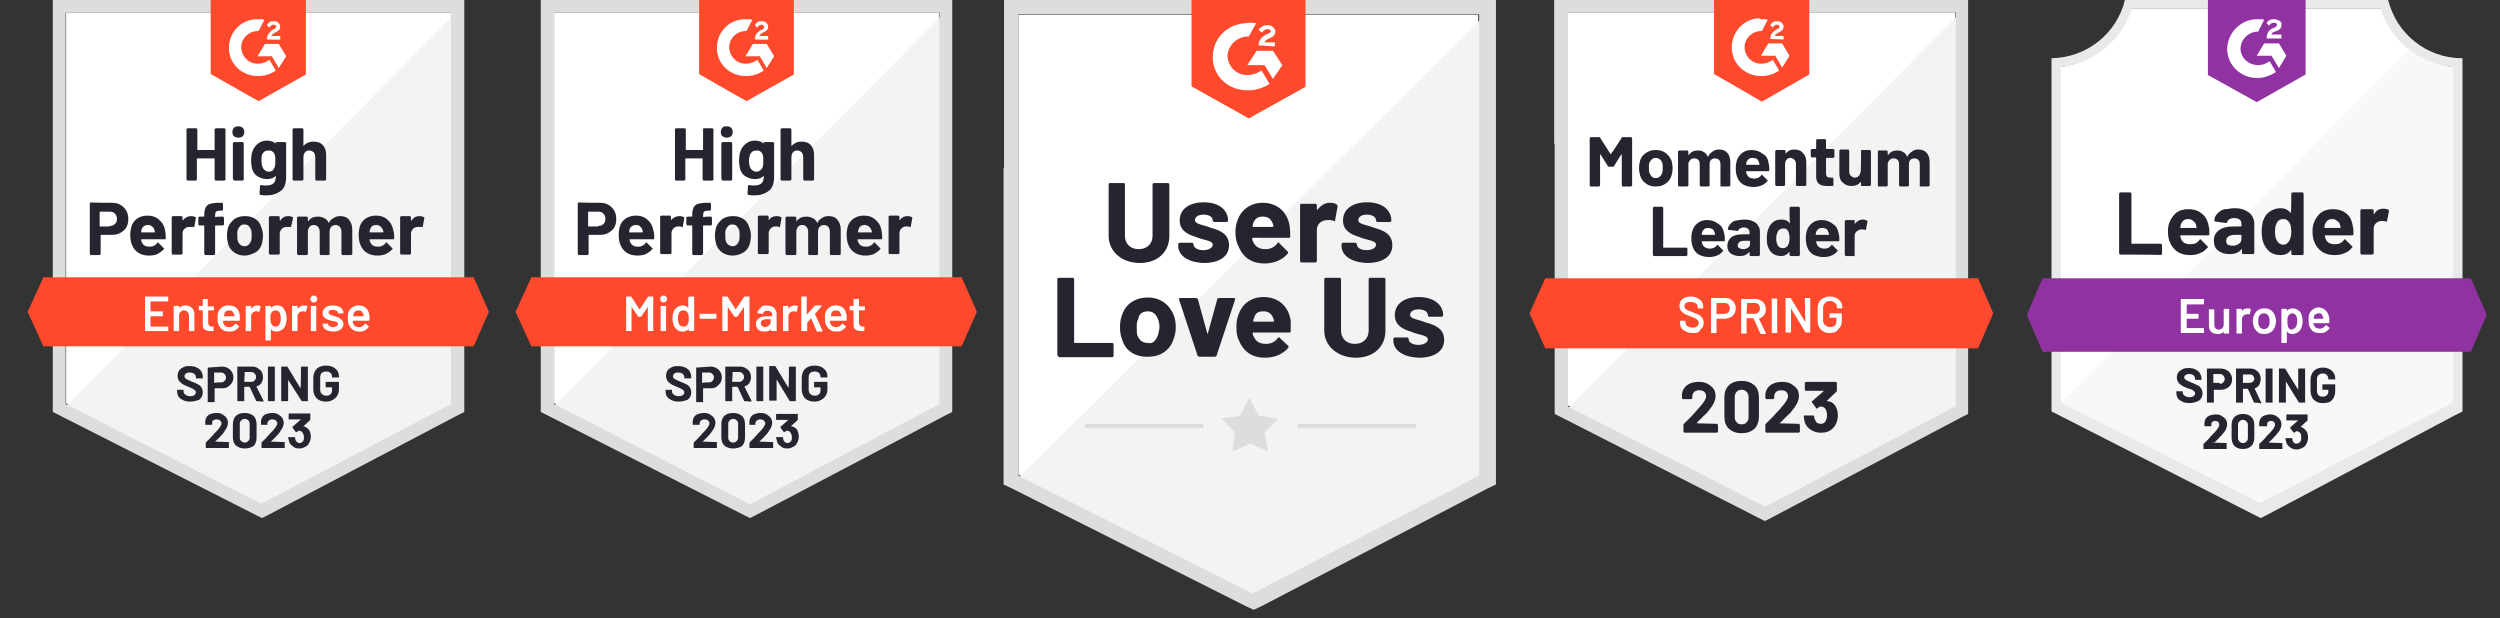
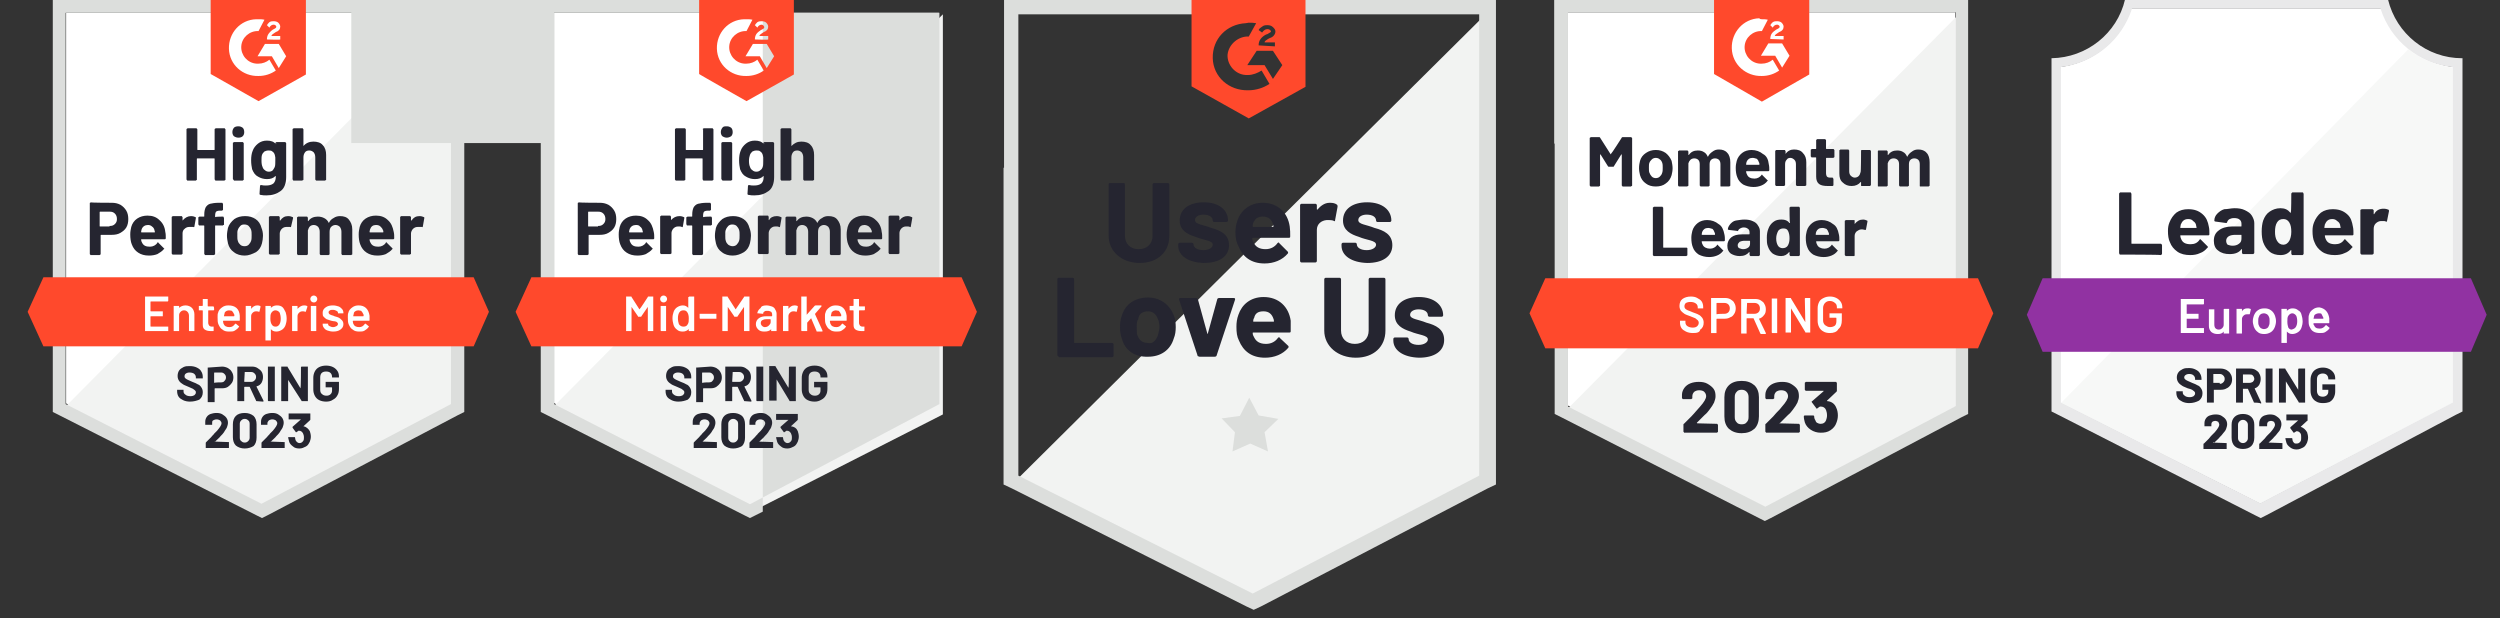
<svg xmlns="http://www.w3.org/2000/svg" xmlns:ns1="http://sodipodi.sourceforge.net/DTD/sodipodi-0.dtd" xmlns:ns2="http://www.inkscape.org/namespaces/inkscape" xmlns:xlink="http://www.w3.org/1999/xlink" version="1.1" id="svg2" x="0px" y="0px" viewBox="0 0 506.7 125.3" style="enable-background:new 0 0 506.7 125.3;" xml:space="preserve">
  <rect x="0" y="0" width="506.7" height="125.3" fill="#333333" stroke="none" />
  <style type="text/css">
	.st0{fill:#FFFFFF;}
	.st1{fill:#F2F3F2;}
	.st2{fill:#DCDEDC;}
	.st3{fill:#FF492C;}
	.st4{fill:#252530;}
	.st5{fill:#F7F8F7;}
	.st6{fill:#E9E9EA;}
	.st7{clip-path:url(#SVGID_00000154392621047659366480000005034483053626014892_);}
	.st8{fill:#9132A2;}
	.st9{clip-path:url(#SVGID_00000129204675977928745680000014114787297665554057_);}
</style>
  <ns1:namedview bordercolor="#666666" borderopacity="1" gridtolerance="10" guidetolerance="10" id="namedview4" ns2:pageopacity="0" ns2:pageshadow="2" ns2:window-height="480" ns2:window-width="640" objecttolerance="10" pagecolor="#ffffff">
	</ns1:namedview>
  <g>
    <g id="g12" transform="translate(155.7,21.8)">
-       <path id="path14" class="st0" d="M50.7,74.4l47.5,23.9l45.7-23.9v-93.2H50.7V74.4z" />
-     </g>
+       </g>
    <g id="g16" transform="translate(226.3,91.4)">
      <path id="path18" class="st1" d="M74.3-88L-20.8,6.4l49.3,24L74.4,7.3L74.3-88L74.3-88z" />
    </g>
    <g id="g20" transform="translate(153.5,94)">
      <path id="path22" class="st2" d="M50-94.1V-60h-0.1V4.2L51.6,5l47.5,23.9l1.5,0.7l1.5-0.7L148,5l1.7-0.8v-98.3H50z M52.9,2.4    v-93.5h93.4V2.4l-45.9,23.9L52.9,2.4z" />
    </g>
    <g id="g32" transform="translate(190.7,75.9)">
      <path id="path34" class="st3" d="M62.4-51.9l11.5-6.4V-76H50.8v17.6L62.4-51.9z M64.4-66.7c0-0.5,0.1-0.9,0.4-1.3s0.7-0.7,1.1-0.9    l0.3-0.1c0.5-0.3,0.7-0.4,0.7-0.5c0-0.3-0.4-0.5-0.7-0.5c-0.5,0-0.8,0.3-1.1,0.7l-0.7-0.5c0.1-0.3,0.4-0.5,0.7-0.7    c0.4-0.3,0.7-0.3,1.1-0.3s0.8,0.1,1.1,0.4c0.3,0.3,0.5,0.5,0.5,0.9c0,0.5-0.4,1.1-1.1,1.3L66.3-68c-0.4,0.3-0.7,0.4-0.7,0.7h2.1    v0.8L64.4-66.7z M67.3-65.6l1.9,2.9l-1.9,2.8l-1.7-2.8h-3.5l1.9-2.9H67.3z M62.4-71.3c0.5,0,0.9,0,1.5,0.1l-1.5,2.7    c-2.1-0.1-4.1,1.6-4.3,3.7c-0.1,2.1,1.6,4,3.7,4.1h0.5c0.9,0,1.9-0.4,2.7-0.9l1.6,2.7c-1.2,0.8-2.7,1.3-4.3,1.3    c-3.9,0.1-7.1-2.7-7.2-6.5C55-68,57.9-71,61.8-71.2L62.4-71.3L62.4-71.3L62.4-71.3z" />
    </g>
    <g id="g36" transform="translate(212.7,42.2)">
      <path id="path38" class="st4" d="M69.7,26.8v-0.3c0-0.1,0.1-0.3,0.3-0.3h2.5c0.1,0,0.3,0.1,0.3,0.3c0,0.7,0.8,1.2,2,1.2    c1.1,0,1.9-0.5,1.9-1.1c0-0.9-1.9-0.9-3.5-1.6c-1.6-0.5-3.2-1.3-3.2-3.3c0-2.3,1.9-3.7,4.9-3.7s4.9,1.6,4.9,3.7    c0,0.1-0.1,0.3-0.3,0.3H77c-0.1,0-0.3-0.1-0.3-0.3c0-0.7-0.7-1.2-1.9-1.2c-0.9,0-1.7,0.4-1.7,1.1c0,0.9,1.6,0.9,3.3,1.6    c1.9,0.5,3.6,1.3,3.6,3.5c0,2.3-2,3.6-5.1,3.6C71.7,30.2,69.7,28.8,69.7,26.8 M55.7,24.8V14.4c0-0.1,0.1-0.3,0.3-0.3h2.8    c0.1,0,0.3,0.1,0.3,0.3v10.4c0,1.6,1.1,2.7,2.8,2.7c1.7,0,2.8-1.1,2.8-2.7V14.4c0-0.1,0.1-0.3,0.3-0.3h2.8c0.1,0,0.3,0.1,0.3,0.3    v10.4c0,3.3-2.4,5.5-6,5.5C58.5,30.3,55.7,28,55.7,24.8 M41.5,22.2c-0.2,0.3-0.2,0.6-0.2,0.7s0,0.1,0.1,0.1h4c0.1,0,0.1,0,0.1-0.1    c0-0.3-0.1-0.5-0.1-0.5c-0.3-0.9-0.9-1.5-2-1.5S41.7,21.3,41.5,22.2 M48.9,24.9c0,0.3-0.1,0.3-0.4,0.3h-7.2c-0.1,0-0.1,0-0.1,0.1    c0,0.4,0.1,0.5,0.3,0.9c0.4,0.8,1.1,1.3,2.4,1.3c1.1,0,1.9-0.5,2.4-1.2c0.1-0.1,0.3-0.3,0.4,0l1.7,1.6c0.1,0.1,0.1,0.3,0,0.4    c-1.1,1.3-2.8,2-4.7,2c-2.7,0-4.4-1.3-5.3-3.5C38,26,37.9,25.2,37.9,24c0-0.8,0.1-1.6,0.4-2.4c0.7-2.1,2.5-3.6,5.1-3.6    c3.1,0,5.1,2,5.5,4.8C48.9,23.6,48.9,24.2,48.9,24.9 M30,29.8l-3.7-11.2c-0.1-0.3,0-0.4,0.3-0.4h3.1c0.1,0,0.3,0.1,0.4,0.3    l1.9,6.9c0,0.1,0.1,0.1,0.1,0l1.9-6.9c0-0.1,0.1-0.3,0.4-0.3h2.9c0.3,0,0.4,0.1,0.3,0.4l-3.7,11.2c0,0.1-0.1,0.3-0.4,0.3h-3.1    C30.1,30,30,30,30,29.8 M22,25.7c0.1-0.5,0.3-1.1,0.3-1.6s-0.1-1.2-0.3-1.6c-0.4-1.1-1.1-1.6-2-1.6c-1.1,0-1.9,0.5-2,1.6    c-0.3,0.4-0.3,0.9-0.3,1.6c0,0.5,0,1.2,0.1,1.6c0.4,1.1,1.1,1.6,2.1,1.6C20.9,27.6,21.6,26.8,22,25.7 M14.7,26.5    c-0.3-0.7-0.4-1.6-0.4-2.4s0.1-1.7,0.4-2.4c0.7-2.3,2.7-3.6,5.3-3.6c2.5,0,4.4,1.5,5.2,3.6c0.3,0.7,0.4,1.6,0.4,2.4    s-0.1,1.6-0.4,2.3c-0.7,2.4-2.7,3.7-5.2,3.7C17.3,30.2,15.3,28.8,14.7,26.5 M1.6,29.8V14.4c0-0.1,0.1-0.3,0.3-0.3h2.8    c0.1,0,0.3,0.1,0.3,0.3v12.8c0,0.1,0,0.1,0.1,0.1h7.6c0.1,0,0.3,0.1,0.3,0.3v2.3c0,0.1-0.1,0.3-0.3,0.3H2    C1.7,30,1.6,29.8,1.6,29.8 M59.2,7.6V7.3c0-0.1,0.1-0.3,0.3-0.3H62c0.1,0,0.3,0.1,0.3,0.3c0,0.7,0.8,1.2,2,1.2    c1.1,0,1.9-0.5,1.9-1.1c0-0.9-1.9-0.9-3.5-1.6c-1.6-0.5-3.2-1.3-3.2-3.3c0-2.3,1.9-3.7,4.9-3.7c3.1,0,4.9,1.6,4.9,3.7    c0,0.1-0.1,0.3-0.3,0.3h-2.5c-0.1,0-0.3-0.1-0.3-0.3c0-0.7-0.7-1.2-1.9-1.2c-0.9,0-1.7,0.4-1.7,1.1c0,0.9,1.6,0.9,3.3,1.6    c1.9,0.5,3.6,1.3,3.6,3.5c0,2.3-2,3.6-5.1,3.6C61.2,11,59.2,9.6,59.2,7.6 M58.3-0.7c0.1,0.1,0.1,0.3,0.1,0.4l-0.5,2.7    c0,0.3-0.1,0.3-0.4,0.1c-0.4-0.1-0.8-0.1-1.3-0.1c-1.1,0.1-2,0.8-2,2v6.3c0,0.1-0.1,0.3-0.3,0.3h-2.8c-0.1,0-0.3-0.1-0.3-0.3V-0.6    c0-0.1,0.1-0.3,0.3-0.3h2.8c0.1,0,0.3,0.1,0.3,0.3v0.8c0,0.1,0.1,0.1,0.1,0.1c0.6-0.7,1.4-1.4,2.5-1.4C57.5-1.1,57.9-1,58.3-0.7     M41.3,3c-0.1,0.3-0.1,0.5-0.1,0.7c0,0.1,0,0.1,0.1,0.1h4c0.1,0,0.1,0,0.1-0.1c0-0.3-0.1-0.5-0.1-0.5c-0.3-0.9-0.9-1.5-2-1.5    S41.7,2.1,41.3,3 M48.8,5.7C48.8,6,48.7,6,48.4,6h-7.2c-0.1,0-0.1,0-0.1,0.1c0,0.4,0.1,0.5,0.3,0.9c0.4,0.8,1.1,1.3,2.4,1.3    c1.1,0,1.9-0.5,2.4-1.2c0.1-0.1,0.3-0.3,0.4,0l1.7,1.7c0.1,0.1,0.1,0.3,0,0.4c-1.1,1.3-2.8,2-4.7,2c-2.7,0-4.4-1.3-5.3-3.5    c-0.4-0.8-0.6-1.6-0.6-2.8c0-0.8,0.1-1.6,0.4-2.4c0.7-2.1,2.6-3.6,5.1-3.6c3.1,0,5.1,2,5.5,4.8C48.8,4.4,48.8,5,48.8,5.7     M26.1,7.6V7.3c0-0.1,0.1-0.3,0.3-0.3h2.5c0.1,0,0.3,0.1,0.3,0.3c0,0.7,0.8,1.2,2,1.2c1.1,0,1.9-0.5,1.9-1.1    c0-0.9-1.9-0.9-3.5-1.6c-1.6-0.5-3.2-1.3-3.2-3.3c0-2.3,1.9-3.7,4.9-3.7c3.1,0,4.9,1.6,4.9,3.7c0,0.1-0.1,0.3-0.3,0.3h-2.5    c-0.1,0-0.3-0.1-0.3-0.3c0-0.7-0.7-1.2-1.9-1.2c-0.9,0-1.7,0.4-1.7,1.1c0,0.9,1.6,0.9,3.3,1.6c1.9,0.5,3.6,1.3,3.6,3.5    c0,2.3-2,3.6-5.1,3.6C28.1,11,26.1,9.6,26.1,7.6 M12,5.6V-4.8c0-0.2,0.1-0.3,0.3-0.3h2.8c0.1,0,0.2,0.1,0.2,0.3V5.6    c0,1.6,1.1,2.7,2.8,2.7c1.7,0,2.8-1.1,2.8-2.7V-4.8c0-0.1,0.1-0.3,0.3-0.3H24c0.1,0,0.3,0.1,0.3,0.3V5.6c0,3.3-2.4,5.5-6,5.5    S12,8.8,12,5.6" />
    </g>
-     <path id="path40" class="st2" d="M263,85.9h24v0.9h-24V85.9z M219.9,85.9h24v0.9h-24V85.9z" />
    <g id="g42" transform="translate(186.6,30.3)">
      <path id="path44" class="st2" d="M61,54.5l3.7-0.5l1.9-3.7l1.9,3.6l4,0.7l-2.8,2.7l0.7,3.9l-3.6-1.6l-3.6,1.6l0.5-3.9L61,54.5z" />
    </g>
  </g>
  <g>
    <path class="st0" d="M13.3,81.7L53.1,102l38.3-20.2V2.6h-78V81.7z" />
    <path class="st1" d="M92.1,2.9L12.5,83.2l41.3,20.4L92.1,84L92.1,2.9z" />
    <path class="st2" d="M10.7,29v54.5l1.4,0.7l39.8,20.2l1.2,0.6l1.2-0.6l38.4-20.2l1.4-0.7V0H10.7V29z M13.3,81.9V2.6h78.1v79.3   l-38.4,20.2L13.3,81.9z" />
    <path class="st3" d="M52.4,3.9c0.4,0,0.8,0,1.2,0.1l-1.2,2.3c-1.8-0.1-3.4,1.3-3.5,3.1c-0.1,1.8,1.3,3.4,3.1,3.5h0.4   c0.8,0,1.6-0.3,2.2-0.8l1.3,2.2c-1,0.7-2.2,1.1-3.5,1.1c-3.2,0.1-5.9-2.3-6-5.5c-0.1-3.2,2.3-5.9,5.5-6C51.9,3.9,52.4,3.9,52.4,3.9   z M56.5,8.9l1.5,2.5l-1.5,2.4l-1.4-2.4h-2.9l1.5-2.5H56.5z M54.1,8c0-0.4,0.1-0.8,0.3-1.1S55,6.2,55.3,6l0.2-0.1   C55.9,5.7,56,5.6,56,5.4S55.7,5,55.5,5c-0.4,0-0.7,0.2-0.9,0.6l-0.5-0.5c0.1-0.2,0.3-0.4,0.5-0.6c0.3-0.2,0.6-0.2,0.9-0.2   s0.7,0.1,0.9,0.3s0.4,0.5,0.4,0.8c0,0.5-0.3,0.9-0.9,1.1l-0.3,0.2C55.3,6.9,55.1,7,55,7.3h1.8v0.7C56.8,8.1,54.1,8,54.1,8z    M52.4,20.5l9.6-5.4V0H42.7v15C42.7,15,52.4,20.5,52.4,20.5z M96,56.2H8.8l-3.2,7l3.2,7H96l3.1-7L96,56.2z" />
    <path class="st4" d="M22.6,41.1c0.7,0,1.2,0.1,1.8,0.4c0.5,0.3,0.9,0.7,1.2,1.2c0.3,0.5,0.4,1.1,0.4,1.7c0,0.6-0.1,1.2-0.4,1.7   c-0.3,0.5-0.7,0.8-1.2,1.1c-0.5,0.3-1.1,0.4-1.8,0.4h-2.1c0,0-0.1,0-0.1,0.1v3.8c0,0.1,0,0.1-0.1,0.1c0,0-0.1,0.1-0.1,0.1h-1.8   c-0.1,0-0.1,0-0.1-0.1c0,0-0.1-0.1-0.1-0.1V41.2c0-0.1,0-0.1,0.1-0.1c0,0,0.1-0.1,0.1-0.1C18.3,41.1,22.6,41.1,22.6,41.1z    M22.2,45.8c0.5,0,0.8-0.1,1.1-0.4c0.3-0.3,0.4-0.6,0.4-1c0-0.4-0.1-0.8-0.4-1.1c-0.3-0.3-0.6-0.4-1.1-0.4h-1.9c0,0-0.1,0-0.1,0.1   v2.8c0,0.1,0,0.1,0.1,0.1H22.2z M33.5,47c0.1,0.4,0.1,0.8,0.1,1.3c0,0.1-0.1,0.2-0.2,0.2h-4.7c-0.1,0-0.1,0-0.1,0.1   c0,0.2,0.1,0.4,0.2,0.6c0.3,0.6,0.8,0.8,1.6,0.8c0.6,0,1.2-0.3,1.5-0.8c0-0.1,0.1-0.1,0.1-0.1c0,0,0.1,0,0.1,0.1l1.1,1.1   c0.1,0.1,0.1,0.1,0.1,0.1c0,0,0,0.1-0.1,0.1c-0.3,0.4-0.8,0.7-1.3,1c-0.5,0.2-1.1,0.3-1.7,0.3c-0.9,0-1.6-0.2-2.2-0.6   c-0.6-0.4-1-0.9-1.3-1.7c-0.2-0.5-0.3-1.2-0.3-2c0-0.6,0.1-1,0.2-1.5c0.2-0.7,0.6-1.3,1.2-1.7c0.6-0.4,1.3-0.6,2.1-0.6   c1,0,1.8,0.3,2.4,0.9C33,45.2,33.4,46,33.5,47z M30,45.6c-0.6,0-1.1,0.3-1.3,0.9c0,0.1-0.1,0.3-0.1,0.5c0,0,0,0.1,0.1,0.1h2.6   c0.1,0,0.1,0,0.1-0.1c-0.1-0.3-0.1-0.4-0.1-0.4c-0.1-0.3-0.2-0.5-0.5-0.7C30.6,45.7,30.3,45.6,30,45.6z M38.7,43.8   c0.4,0,0.7,0.1,0.9,0.2c0.1,0,0.1,0.1,0.1,0.2l-0.3,1.7c0,0.1-0.1,0.2-0.2,0.1C39,46,38.8,46,38.6,46c-0.1,0-0.2,0-0.3,0   c-0.4,0-0.7,0.2-0.9,0.4C37.1,46.6,37,47,37,47.3v4.1c0,0.1,0,0.1-0.1,0.1c0,0-0.1,0.1-0.1,0.1h-1.8c0,0-0.1,0-0.1-0.1   c0,0-0.1-0.1-0.1-0.1v-7.4c0,0,0-0.1,0.1-0.1c0,0,0.1-0.1,0.1-0.1h1.8c0,0,0.1,0,0.1,0.1c0,0,0.1,0.1,0.1,0.1v0.6c0,0,0,0,0,0.1   c0,0,0,0,0,0C37.5,44.1,38.1,43.8,38.7,43.8z M45.2,43.9c0.1,0,0.1,0,0.1,0.1s0.1,0.1,0.1,0.1v1.4c0,0.1,0,0.1-0.1,0.1   s-0.1,0.1-0.1,0.1h-1.5c-0.1,0-0.1,0-0.1,0.1v5.7c0,0.1,0,0.1-0.1,0.1s-0.1,0.1-0.1,0.1h-1.8c-0.1,0-0.1,0-0.1-0.1   s-0.1-0.1-0.1-0.1v-5.7c0,0,0-0.1-0.1-0.1h-0.9c-0.1,0-0.1,0-0.1-0.1c0,0-0.1-0.1-0.1-0.1v-1.4c0-0.1,0-0.1,0.1-0.1   c0,0,0.1-0.1,0.1-0.1h0.9c0.1,0,0.1,0,0.1-0.1v-0.3c0-0.6,0.1-1.1,0.3-1.5c0.2-0.3,0.5-0.6,0.9-0.7c0.4-0.1,1-0.2,1.8-0.2h0.6   c0,0,0.1,0,0.1,0.1c0,0,0.1,0.1,0.1,0.1v1.2c0,0.1,0,0.1-0.1,0.1c0,0-0.1,0.1-0.1,0.1h-0.5c-0.3,0-0.6,0.1-0.7,0.2   c-0.1,0.1-0.2,0.4-0.2,0.8v0.2c0,0.1,0,0.1,0.1,0.1C43.7,43.9,45.2,43.9,45.2,43.9z M49.6,51.8c-0.8,0-1.6-0.2-2.2-0.7   c-0.6-0.4-1-1-1.2-1.8c-0.1-0.5-0.2-1-0.2-1.5c0-0.6,0.1-1.1,0.2-1.6c0.2-0.7,0.7-1.3,1.3-1.8c0.6-0.4,1.3-0.6,2.2-0.6   c0.8,0,1.5,0.2,2.1,0.6c0.6,0.4,1,1,1.2,1.8c0.2,0.5,0.3,1,0.3,1.6c0,0.5-0.1,1.1-0.2,1.5c-0.2,0.8-0.6,1.4-1.2,1.8   C51.1,51.5,50.4,51.8,49.6,51.8z M49.6,49.9c0.3,0,0.6-0.1,0.8-0.3c0.2-0.2,0.4-0.5,0.5-0.8c0.1-0.3,0.1-0.7,0.1-1.1   c0-0.4,0-0.8-0.1-1.1c-0.1-0.3-0.3-0.6-0.5-0.8c-0.2-0.2-0.5-0.3-0.9-0.3s-0.6,0.1-0.8,0.3c-0.2,0.2-0.4,0.5-0.5,0.8   c-0.1,0.2-0.1,0.6-0.1,1.1c0,0.5,0,0.8,0.1,1.1c0.1,0.4,0.3,0.6,0.5,0.8C48.9,49.8,49.2,49.9,49.6,49.9z M58.4,43.8   c0.4,0,0.7,0.1,0.9,0.2c0.1,0,0.1,0.1,0.1,0.2L59,45.9c0,0.1-0.1,0.2-0.2,0.1C58.7,46,58.5,46,58.3,46c-0.1,0-0.2,0-0.3,0   c-0.4,0-0.7,0.2-0.9,0.4c-0.2,0.2-0.4,0.6-0.4,0.9v4.1c0,0.1,0,0.1-0.1,0.1c0,0-0.1,0.1-0.1,0.1h-1.8c0,0-0.1,0-0.1-0.1   c0,0-0.1-0.1-0.1-0.1v-7.4c0,0,0-0.1,0.1-0.1c0,0,0.1-0.1,0.1-0.1h1.8c0.1,0,0.1,0,0.1,0.1c0,0,0.1,0.1,0.1,0.1v0.6c0,0,0,0,0,0.1   c0,0,0,0,0.1,0C57.2,44.1,57.7,43.8,58.4,43.8z M68.9,43.8c0.8,0,1.4,0.2,1.8,0.7c0.4,0.5,0.7,1.1,0.7,2v5c0,0.1,0,0.1-0.1,0.1   c0,0-0.1,0.1-0.1,0.1h-1.8c0,0-0.1,0-0.1-0.1c0,0-0.1-0.1-0.1-0.1v-4.5c0-0.4-0.1-0.7-0.3-1c-0.2-0.2-0.5-0.4-0.9-0.4   c-0.3,0-0.6,0.1-0.9,0.4c-0.2,0.2-0.3,0.6-0.3,1v4.5c0,0.1,0,0.1-0.1,0.1c0,0-0.1,0.1-0.1,0.1H65c-0.1,0-0.1,0-0.1-0.1   c0,0-0.1-0.1-0.1-0.1v-4.5c0-0.4-0.1-0.7-0.3-1c-0.2-0.2-0.5-0.4-0.9-0.4c-0.3,0-0.6,0.1-0.8,0.3c-0.2,0.2-0.3,0.5-0.4,0.8v4.8   c0,0.1,0,0.1-0.1,0.1c0,0-0.1,0.1-0.1,0.1h-1.8c-0.1,0-0.1,0-0.1-0.1s-0.1-0.1-0.1-0.1v-7.4c0,0,0-0.1,0.1-0.1c0,0,0.1-0.1,0.1-0.1   h1.8c0,0,0.1,0,0.1,0.1c0,0,0.1,0.1,0.1,0.1v0.6c0,0,0,0,0,0.1c0,0,0,0,0.1,0c0.4-0.6,1.1-0.9,1.9-0.9c0.5,0,0.9,0.1,1.3,0.3   c0.4,0.2,0.7,0.5,0.9,0.9c0,0.1,0.1,0.1,0.1,0c0.2-0.4,0.5-0.7,0.9-0.9C68,43.9,68.5,43.8,68.9,43.8z M79.8,47   c0.1,0.4,0.1,0.8,0.1,1.3c0,0.1-0.1,0.2-0.2,0.2H75c-0.1,0-0.1,0-0.1,0.1c0,0.2,0.1,0.4,0.2,0.6c0.3,0.6,0.8,0.8,1.6,0.8   c0.6,0,1.2-0.3,1.5-0.8c0-0.1,0.1-0.1,0.1-0.1c0,0,0.1,0,0.1,0.1l1.1,1.1c0,0.1,0.1,0.1,0.1,0.1c0,0,0,0.1-0.1,0.1   c-0.3,0.4-0.8,0.7-1.3,1c-0.5,0.2-1.1,0.3-1.7,0.3c-0.9,0-1.6-0.2-2.2-0.6c-0.6-0.4-1-0.9-1.3-1.7c-0.2-0.5-0.3-1.2-0.3-2   c0-0.6,0.1-1,0.2-1.5c0.2-0.7,0.6-1.3,1.2-1.7c0.6-0.4,1.3-0.6,2.1-0.6c1,0,1.8,0.3,2.4,0.9C79.3,45.2,79.6,46,79.8,47L79.8,47z    M76.2,45.6c-0.6,0-1,0.3-1.2,0.9c0,0.1-0.1,0.3-0.1,0.5c0,0,0,0.1,0.1,0.1h2.6c0.1,0,0.1,0,0.1-0.1c0-0.3-0.1-0.4-0.1-0.4   c-0.1-0.3-0.3-0.5-0.5-0.7C76.9,45.7,76.6,45.6,76.2,45.6z M85,43.8c0.4,0,0.7,0.1,0.9,0.2c0.1,0,0.1,0.1,0.1,0.2l-0.3,1.7   c0,0.1-0.1,0.2-0.2,0.1C85.3,46,85.1,46,84.9,46c-0.1,0-0.2,0-0.3,0c-0.4,0-0.7,0.2-0.9,0.4c-0.2,0.2-0.4,0.6-0.4,0.9v4.1   c0,0.1,0,0.1-0.1,0.1c0,0-0.1,0.1-0.1,0.1h-1.8c0,0-0.1,0-0.1-0.1c0,0-0.1-0.1-0.1-0.1v-7.4c0,0,0-0.1,0.1-0.1c0,0,0.1-0.1,0.1-0.1   h1.8c0,0,0.1,0,0.1,0.1c0,0,0.1,0.1,0.1,0.1v0.6c0,0,0,0,0,0.1c0,0,0,0,0.1,0C83.8,44.1,84.3,43.8,85,43.8z M43.5,26.2   c0,0,0-0.1,0.1-0.1c0,0,0.1-0.1,0.1-0.1h1.8c0,0,0.1,0,0.1,0.1c0,0,0.1,0.1,0.1,0.1v10.2c0,0.1,0,0.1-0.1,0.1c0,0-0.1,0.1-0.1,0.1   h-1.8c0,0-0.1,0-0.1-0.1s-0.1-0.1-0.1-0.1v-4.2c0,0,0-0.1-0.1-0.1H40c0,0-0.1,0-0.1,0.1v4.2c0,0.1,0,0.1-0.1,0.1   c0,0-0.1,0.1-0.1,0.1H38c0,0-0.1,0-0.1-0.1c0,0-0.1-0.1-0.1-0.1V26.2c0,0,0-0.1,0.1-0.1c0,0,0.1-0.1,0.1-0.1h1.8c0,0,0.1,0,0.1,0.1   c0,0,0.1,0.1,0.1,0.1v4.1c0,0.1,0,0.1,0.1,0.1h3.3c0.1,0,0.1,0,0.1-0.1V26.2z M48.3,27.9c-0.3,0-0.6-0.1-0.9-0.3   c-0.2-0.2-0.3-0.5-0.3-0.8c0-0.4,0.1-0.6,0.3-0.9c0.2-0.2,0.5-0.3,0.9-0.3s0.6,0.1,0.9,0.3c0.2,0.2,0.3,0.5,0.3,0.9   c0,0.3-0.1,0.6-0.3,0.8C49,27.8,48.7,27.9,48.3,27.9z M47.4,36.5c0,0-0.1,0-0.1-0.1c0,0-0.1-0.1-0.1-0.1V29c0-0.1,0-0.1,0.1-0.1   c0,0,0.1-0.1,0.1-0.1h1.8c0,0,0.1,0,0.1,0.1c0,0,0.1,0.1,0.1,0.1v7.4c0,0.1,0,0.1-0.1,0.1c0,0-0.1,0.1-0.1,0.1H47.4z M55.8,29   c0,0,0-0.1,0.1-0.1c0,0,0.1-0.1,0.1-0.1h1.8c0,0,0.1,0,0.1,0.1c0,0,0.1,0.1,0.1,0.1v6.9c0,1.3-0.4,2.3-1.1,2.8   c-0.8,0.6-1.7,0.9-2.9,0.9c-0.4,0-0.7,0-1.2-0.1c-0.1,0-0.2-0.1-0.2-0.2l0.1-1.6c0-0.1,0.1-0.2,0.2-0.2c0.4,0.1,0.7,0.1,1,0.1   c0.6,0,1.1-0.1,1.5-0.4c0.3-0.3,0.5-0.7,0.5-1.4c0,0,0-0.1,0-0.1s0,0-0.1,0c-0.4,0.4-0.9,0.6-1.7,0.6c-0.7,0-1.3-0.2-1.8-0.5   c-0.6-0.3-0.9-0.8-1.2-1.5c-0.1-0.5-0.2-1.1-0.2-1.8c0-0.8,0.1-1.4,0.3-1.9c0.2-0.6,0.6-1.1,1.1-1.5c0.5-0.4,1.1-0.6,1.8-0.6   c0.8,0,1.4,0.2,1.8,0.7c0,0,0,0,0.1,0c0,0,0,0,0-0.1C55.8,29.3,55.8,29,55.8,29z M55.7,33.8c0.1-0.3,0.1-0.7,0.1-1.2   c0-0.3,0-0.5,0-0.7c0-0.2-0.1-0.3-0.1-0.5c-0.1-0.3-0.2-0.5-0.5-0.7c-0.2-0.2-0.5-0.2-0.8-0.2c-0.3,0-0.6,0.1-0.8,0.2   c-0.2,0.2-0.4,0.4-0.5,0.7C53,31.7,53,32.1,53,32.6c0,0.6,0.1,1,0.2,1.2c0.1,0.3,0.2,0.5,0.5,0.7c0.2,0.2,0.5,0.3,0.8,0.3   c0.3,0,0.6-0.1,0.8-0.3C55.4,34.3,55.6,34.1,55.7,33.8z M63.5,28.7c0.8,0,1.5,0.2,1.9,0.7c0.5,0.5,0.7,1.2,0.7,2v5   c0,0.1,0,0.1-0.1,0.1c0,0-0.1,0.1-0.1,0.1h-1.8c0,0-0.1,0-0.1-0.1c0,0-0.1-0.1-0.1-0.1v-4.5c0-0.4-0.1-0.7-0.3-1   c-0.2-0.2-0.5-0.4-0.9-0.4c-0.4,0-0.7,0.1-0.9,0.4c-0.2,0.3-0.3,0.6-0.3,1v4.5c0,0.1,0,0.1-0.1,0.1s-0.1,0.1-0.1,0.1h-1.8   c-0.1,0-0.1,0-0.1-0.1s-0.1-0.1-0.1-0.1V26.2c0,0,0-0.1,0.1-0.1c0,0,0.1-0.1,0.1-0.1h1.8c0.1,0,0.1,0,0.1,0.1c0,0,0.1,0.1,0.1,0.1   v3.3c0,0,0,0,0,0.1c0,0,0,0,0,0C62,29,62.7,28.7,63.5,28.7z" />
    <path class="st0" d="M34.1,61C34.1,61,34.1,61,34.1,61C34,61.1,34,61.1,34,61.1h-3.4c0,0-0.1,0-0.1,0.1V63c0,0,0,0.1,0.1,0.1h2.3   c0,0,0.1,0,0.1,0c0,0,0,0.1,0,0.1V64c0,0,0,0.1,0,0.1c0,0-0.1,0-0.1,0h-2.3c0,0-0.1,0-0.1,0.1v1.9c0,0,0,0.1,0.1,0.1H34   c0,0,0.1,0,0.1,0c0,0,0,0,0,0.1V67c0,0,0,0.1,0,0.1c0,0-0.1,0-0.1,0h-4.5c0,0-0.1,0-0.1,0c0,0,0,0,0-0.1v-6.8c0,0,0-0.1,0-0.1   c0,0,0,0,0.1,0H34c0,0,0.1,0,0.1,0c0,0,0,0,0,0.1V61L34.1,61z M37.6,61.9c0.5,0,1,0.2,1.3,0.5c0.3,0.3,0.5,0.8,0.5,1.3V67   c0,0,0,0.1,0,0.1c0,0,0,0-0.1,0h-0.9c0,0-0.1,0-0.1,0c0,0,0,0,0-0.1V64c0-0.3-0.1-0.6-0.3-0.8c-0.2-0.2-0.4-0.3-0.7-0.3   c-0.3,0-0.5,0.1-0.7,0.3c-0.2,0.2-0.3,0.4-0.3,0.7V67c0,0,0,0.1,0,0.1c0,0-0.1,0-0.1,0h-0.9c0,0-0.1,0-0.1,0c0,0,0,0,0-0.1v-4.9   c0,0,0-0.1,0-0.1c0,0,0,0,0.1,0h0.9c0,0,0.1,0,0.1,0c0,0,0,0.1,0,0.1v0.3c0,0,0,0,0,0c0,0,0,0,0,0C36.6,62.1,37.1,61.9,37.6,61.9z    M43.4,62.8C43.4,62.9,43.3,62.9,43.4,62.8c-0.1,0.1-0.1,0.1-0.1,0.1h-1c0,0-0.1,0-0.1,0.1v2.4c0,0.3,0.1,0.4,0.2,0.6   c0.1,0.1,0.3,0.2,0.5,0.2h0.3c0,0,0.1,0,0.1,0c0,0,0,0.1,0,0.1V67c0,0.1,0,0.1-0.1,0.1l-0.5,0c-0.5,0-0.9-0.1-1.2-0.3   s-0.4-0.5-0.4-1V63c0,0,0-0.1-0.1-0.1h-0.6c0,0-0.1,0-0.1,0c0,0,0,0,0-0.1v-0.7c0,0,0-0.1,0-0.1c0,0,0.1,0,0.1,0H41   c0,0,0.1,0,0.1-0.1v-1.2c0,0,0-0.1,0-0.1c0,0,0.1,0,0.1,0H42c0,0,0.1,0,0.1,0c0,0,0,0.1,0,0.1V62c0,0,0,0.1,0.1,0.1h1   c0,0,0.1,0,0.1,0c0,0,0,0.1,0,0.1C43.4,62.1,43.4,62.8,43.4,62.8z M48.6,64c0,0.2,0,0.4,0,0.6l0,0.3c0,0.1,0,0.1-0.1,0.1h-3.2   c0,0-0.1,0-0.1,0.1c0,0.2,0.1,0.4,0.1,0.5c0.2,0.5,0.6,0.7,1.2,0.7c0.5,0,0.8-0.2,1.1-0.6c0,0,0.1-0.1,0.1-0.1c0,0,0.1,0,0.1,0   l0.6,0.5c0.1,0,0.1,0.1,0,0.2c-0.2,0.3-0.5,0.5-0.8,0.7c-0.3,0.2-0.7,0.2-1.2,0.2c-0.5,0-1-0.1-1.3-0.4c-0.4-0.2-0.6-0.6-0.8-1   c-0.2-0.4-0.2-0.9-0.2-1.5c0-0.4,0-0.7,0.1-0.9c0.1-0.5,0.4-0.8,0.8-1.1c0.4-0.3,0.8-0.4,1.3-0.4C47.7,61.9,48.5,62.6,48.6,64z    M46.4,62.9c-0.2,0-0.5,0.1-0.6,0.2c-0.2,0.1-0.3,0.3-0.3,0.5c0,0.1-0.1,0.3-0.1,0.4c0,0,0,0.1,0,0.1h2c0,0,0.1,0,0.1-0.1   c0-0.2,0-0.3-0.1-0.4c-0.1-0.2-0.2-0.4-0.4-0.6C46.9,63,46.7,62.9,46.4,62.9L46.4,62.9z M52.1,61.9c0.2,0,0.4,0,0.6,0.1   c0.1,0,0.1,0.1,0.1,0.2l-0.2,0.9c0,0.1-0.1,0.1-0.1,0.1c-0.1,0-0.2-0.1-0.4-0.1c-0.1,0-0.2,0-0.2,0c-0.3,0-0.5,0.1-0.7,0.3   c-0.2,0.2-0.3,0.4-0.3,0.7V67c0,0,0,0.1,0,0.1c0,0-0.1,0-0.1,0h-0.9c0,0-0.1,0-0.1,0c0,0,0,0,0-0.1v-4.9c0,0,0-0.1,0-0.1   c0,0,0,0,0.1,0h0.9c0,0,0.1,0,0.1,0c0,0,0,0.1,0,0.1v0.5c0,0,0,0,0,0c0,0,0,0,0,0C51.2,62.2,51.6,61.9,52.1,61.9z M57.9,63.3   c0.1,0.3,0.2,0.8,0.2,1.3c0,0.5-0.1,0.9-0.2,1.2c-0.1,0.4-0.4,0.8-0.7,1c-0.3,0.2-0.7,0.4-1.2,0.4c-0.5,0-0.9-0.2-1.1-0.5   c0,0,0,0,0,0c0,0,0,0,0,0v2.2c0,0,0,0.1,0,0.1c0,0-0.1,0-0.1,0h-0.9c0,0-0.1,0-0.1,0c0,0,0,0,0-0.1v-6.8c0,0,0-0.1,0-0.1   c0,0,0,0,0.1,0h0.9c0,0,0.1,0,0.1,0c0,0,0,0.1,0,0.1v0.3c0,0,0,0,0,0c0,0,0,0,0,0c0.3-0.3,0.7-0.5,1.2-0.5s0.9,0.1,1.2,0.4   C57.5,62.5,57.7,62.9,57.9,63.3z M56.6,65.8c0.2-0.3,0.3-0.7,0.3-1.2c0-0.5-0.1-0.9-0.2-1.2c-0.2-0.3-0.5-0.5-0.9-0.5   c-0.3,0-0.6,0.2-0.8,0.5c-0.2,0.3-0.2,0.7-0.2,1.2c0,0.5,0.1,0.9,0.3,1.2c0.2,0.3,0.4,0.4,0.8,0.4C56.1,66.2,56.4,66.1,56.6,65.8z    M61.6,61.9c0.2,0,0.4,0,0.6,0.1c0.1,0,0.1,0.1,0.1,0.2L62,63.1c0,0.1-0.1,0.1-0.1,0.1c-0.1,0-0.2-0.1-0.4-0.1c-0.1,0-0.2,0-0.2,0   c-0.3,0-0.5,0.1-0.7,0.3c-0.2,0.2-0.3,0.4-0.3,0.7V67c0,0,0,0.1,0,0.1c0,0-0.1,0-0.1,0h-0.9c0,0-0.1,0-0.1,0c0,0,0,0,0-0.1v-4.9   c0,0,0-0.1,0-0.1c0,0,0,0,0.1,0h0.9c0,0,0.1,0,0.1,0c0,0,0,0.1,0,0.1v0.5c0,0,0,0,0,0c0,0,0,0,0,0C60.7,62.2,61.1,61.9,61.6,61.9z    M63.6,61.3c-0.2,0-0.4-0.1-0.5-0.2c-0.1-0.1-0.2-0.3-0.2-0.5c0-0.2,0.1-0.4,0.2-0.5c0.1-0.1,0.3-0.2,0.5-0.2   c0.2,0,0.4,0.1,0.5,0.2c0.1,0.1,0.2,0.3,0.2,0.5c0,0.2-0.1,0.4-0.2,0.5C64,61.2,63.9,61.3,63.6,61.3z M63.2,67.1   C63.1,67.1,63.1,67.1,63.2,67.1C63.1,67.1,63,67.1,63,67v-4.9c0,0,0-0.1,0-0.1c0,0,0,0,0.1,0h0.9c0,0,0.1,0,0.1,0c0,0,0,0,0,0.1V67   c0,0,0,0.1,0,0.1c0,0-0.1,0-0.1,0C64.1,67.1,63.2,67.1,63.2,67.1z M67.5,67.2c-0.4,0-0.8-0.1-1.1-0.2c-0.3-0.1-0.6-0.3-0.7-0.5   c-0.2-0.2-0.3-0.5-0.3-0.7v-0.1c0,0,0-0.1,0-0.1c0,0,0.1,0,0.1,0h0.9c0,0,0.1,0,0.1,0c0,0,0,0.1,0,0.1v0c0,0.2,0.1,0.3,0.3,0.4   c0.2,0.1,0.4,0.2,0.7,0.2c0.3,0,0.5-0.1,0.7-0.2c0.2-0.1,0.3-0.3,0.3-0.4c0-0.2-0.1-0.3-0.2-0.4c-0.1-0.1-0.4-0.2-0.7-0.2L67.1,65   c-0.3-0.1-0.6-0.2-0.9-0.3c-0.2-0.1-0.4-0.3-0.6-0.5c-0.2-0.2-0.2-0.4-0.2-0.8c0-0.5,0.2-0.8,0.6-1.1c0.4-0.3,0.9-0.4,1.5-0.4   c0.4,0,0.8,0.1,1.1,0.2c0.3,0.1,0.5,0.3,0.7,0.5c0.2,0.2,0.3,0.5,0.3,0.8c0,0,0,0.1,0,0.1c0,0-0.1,0-0.1,0h-0.9c0,0-0.1,0-0.1,0   c0,0,0-0.1,0-0.1c0-0.2-0.1-0.3-0.3-0.4c-0.2-0.1-0.4-0.2-0.7-0.2c-0.3,0-0.5,0-0.6,0.1c-0.2,0.1-0.3,0.2-0.3,0.4   c0,0.2,0.1,0.3,0.2,0.4c0.2,0.1,0.4,0.2,0.8,0.3l0.2,0.1c0.4,0.1,0.7,0.2,0.9,0.3c0.2,0.1,0.4,0.3,0.6,0.5c0.2,0.2,0.3,0.5,0.3,0.8   c0,0.5-0.2,0.8-0.6,1.1C68.6,67.1,68.1,67.2,67.5,67.2z M74.9,64c0,0.2,0,0.4,0,0.6l0,0.3c0,0.1,0,0.1-0.1,0.1h-3.2   c0,0-0.1,0-0.1,0.1c0,0.2,0.1,0.4,0.1,0.5c0.2,0.5,0.6,0.7,1.2,0.7c0.5,0,0.8-0.2,1.1-0.6c0,0,0.1-0.1,0.1-0.1c0,0,0.1,0,0.1,0   l0.6,0.5c0.1,0,0.1,0.1,0,0.2c-0.2,0.3-0.5,0.5-0.8,0.7c-0.3,0.2-0.7,0.2-1.1,0.2c-0.5,0-1-0.1-1.3-0.4c-0.4-0.2-0.6-0.6-0.8-1   c-0.2-0.4-0.2-0.9-0.2-1.5c0-0.4,0-0.7,0.1-0.9c0.1-0.5,0.4-0.8,0.8-1.1c0.4-0.3,0.8-0.4,1.3-0.4C73.9,61.9,74.7,62.6,74.9,64   L74.9,64z M72.6,62.9c-0.2,0-0.5,0.1-0.6,0.2c-0.2,0.1-0.3,0.3-0.3,0.5c0,0.1-0.1,0.3-0.1,0.4c0,0,0,0.1,0,0.1h2c0,0,0.1,0,0.1-0.1   c0-0.2,0-0.3-0.1-0.4c-0.1-0.2-0.2-0.4-0.4-0.6C73.1,63,72.9,62.9,72.6,62.9L72.6,62.9z" />
    <path class="st4" d="M38.5,81.4c-0.5,0-1-0.1-1.4-0.3c-0.4-0.2-0.7-0.4-0.9-0.7c-0.2-0.3-0.3-0.7-0.3-1.1v-0.2c0,0,0-0.1,0-0.1   c0,0,0,0,0.1,0h1.1c0,0,0.1,0,0.1,0c0,0,0,0,0,0.1v0.2c0,0.3,0.1,0.5,0.4,0.7c0.2,0.2,0.6,0.3,1,0.3c0.4,0,0.6-0.1,0.8-0.2   c0.2-0.2,0.3-0.3,0.3-0.6c0-0.2-0.1-0.3-0.2-0.4c-0.1-0.1-0.3-0.2-0.4-0.3c-0.2-0.1-0.5-0.2-0.9-0.4c-0.4-0.2-0.8-0.3-1.1-0.5   c-0.3-0.2-0.6-0.4-0.8-0.7c-0.2-0.3-0.3-0.6-0.3-1c0-0.4,0.1-0.8,0.3-1.1s0.5-0.5,0.9-0.7c0.4-0.2,0.8-0.2,1.3-0.2   c0.5,0,1,0.1,1.4,0.3c0.4,0.2,0.7,0.4,0.9,0.8c0.2,0.3,0.3,0.7,0.3,1.1v0.2c0,0,0,0.1,0,0.1c0,0-0.1,0-0.1,0h-1.2c0,0-0.1,0-0.1,0   c0,0,0,0,0-0.1v-0.1c0-0.3-0.1-0.5-0.3-0.7c-0.2-0.2-0.6-0.3-1-0.3c-0.3,0-0.6,0.1-0.7,0.2c-0.2,0.1-0.3,0.3-0.3,0.6   c0,0.2,0.1,0.3,0.2,0.4c0.1,0.1,0.3,0.2,0.5,0.3c0.2,0.1,0.5,0.2,0.9,0.4c0.5,0.2,0.8,0.3,1.1,0.5c0.3,0.1,0.5,0.3,0.7,0.6   c0.2,0.3,0.3,0.6,0.3,1c0,0.6-0.2,1.1-0.7,1.5C39.9,81.2,39.3,81.4,38.5,81.4z M45,74.3c0.4,0,0.8,0.1,1.2,0.3   c0.3,0.2,0.6,0.4,0.8,0.8c0.2,0.3,0.3,0.7,0.3,1.1c0,0.4-0.1,0.8-0.3,1.1c-0.2,0.3-0.5,0.6-0.8,0.8c-0.3,0.2-0.7,0.3-1.2,0.3h-1.4   c0,0-0.1,0-0.1,0.1v2.6c0,0,0,0.1,0,0.1c0,0,0,0-0.1,0h-1.2c0,0-0.1,0-0.1,0c0,0,0,0,0-0.1v-6.8c0,0,0-0.1,0-0.1c0,0,0.1,0,0.1,0   L45,74.3L45,74.3z M44.8,77.5c0.3,0,0.6-0.1,0.7-0.3c0.2-0.2,0.3-0.4,0.3-0.7c0-0.3-0.1-0.5-0.3-0.7c-0.2-0.2-0.4-0.3-0.7-0.3h-1.3   c0,0-0.1,0-0.1,0.1v1.9c0,0,0,0.1,0.1,0.1C43.5,77.5,44.8,77.5,44.8,77.5z M52,81.3c-0.1,0-0.1,0-0.1-0.1l-1.3-2.8c0,0,0,0-0.1,0   h-0.9c0,0-0.1,0-0.1,0.1v2.7c0,0,0,0.1,0,0.1c0,0,0,0-0.1,0h-1.2c0,0-0.1,0-0.1,0c0,0,0,0,0-0.1v-6.8c0,0,0-0.1,0-0.1   c0,0,0.1,0,0.1,0h2.9c0.4,0,0.8,0.1,1.1,0.3c0.3,0.2,0.6,0.4,0.8,0.7c0.2,0.3,0.3,0.7,0.3,1.1c0,0.5-0.1,0.8-0.3,1.2   c-0.2,0.3-0.5,0.6-1,0.7c0,0,0,0,0,0.1l1.4,2.8c0,0,0,0,0,0.1c0,0.1,0,0.1-0.1,0.1L52,81.3L52,81.3z M49.6,75.5   C49.5,75.5,49.5,75.5,49.6,75.5l-0.1,1.8c0,0,0,0.1,0.1,0.1h1.3c0.3,0,0.5-0.1,0.7-0.3c0.2-0.2,0.3-0.4,0.3-0.7   c0-0.3-0.1-0.5-0.3-0.7c-0.2-0.2-0.4-0.3-0.7-0.3H49.6z M54.4,81.3C54.4,81.3,54.3,81.3,54.4,81.3c-0.1-0.1-0.1-0.1-0.1-0.1v-6.8   c0,0,0-0.1,0-0.1c0,0,0,0,0.1,0h1.2c0,0,0.1,0,0.1,0c0,0,0,0,0,0.1v6.8c0,0,0,0.1,0,0.1c0,0-0.1,0-0.1,0H54.4z M61,74.4   C61,74.4,61,74.4,61,74.4c0.1-0.1,0.1-0.1,0.1-0.1h1.2c0,0,0.1,0,0.1,0c0,0,0,0,0,0.1v6.8c0,0,0,0.1,0,0.1c0,0-0.1,0-0.1,0h-1.1   c-0.1,0-0.1,0-0.1-0.1L58.4,77c0,0,0,0,0,0c0,0,0,0,0,0l0,4.2c0,0,0,0.1,0,0.1c0,0-0.1,0-0.1,0h-1.2c0,0-0.1,0-0.1,0c0,0,0,0,0-0.1   v-6.8c0,0,0-0.1,0-0.1c0,0,0,0,0.1,0h1.1c0.1,0,0.1,0,0.1,0.1l2.6,4.3c0,0,0,0,0,0c0,0,0,0,0,0C61,78.6,61,74.4,61,74.4z    M66.1,81.4c-0.5,0-1-0.1-1.4-0.3c-0.4-0.2-0.7-0.5-0.9-0.9c-0.2-0.4-0.3-0.8-0.3-1.3v-2.3c0-0.5,0.1-0.9,0.3-1.3   c0.2-0.4,0.5-0.7,0.9-0.9c0.4-0.2,0.9-0.3,1.4-0.3c0.5,0,1,0.1,1.4,0.3c0.4,0.2,0.7,0.5,0.9,0.8c0.2,0.3,0.3,0.7,0.3,1.1v0.1   c0,0,0,0.1,0,0.1c0,0-0.1,0-0.1,0h-1.2c0,0-0.1,0-0.1,0c0,0,0,0,0-0.1v0c0-0.3-0.1-0.6-0.3-0.8c-0.2-0.2-0.5-0.3-0.9-0.3   c-0.4,0-0.7,0.1-0.9,0.3c-0.2,0.2-0.3,0.5-0.3,0.9V79c0,0.4,0.1,0.7,0.4,0.9c0.2,0.2,0.5,0.3,0.9,0.3c0.3,0,0.6-0.1,0.8-0.3   c0.2-0.2,0.3-0.4,0.3-0.8v-0.5c0,0,0-0.1-0.1-0.1h-1.1c0,0-0.1,0-0.1,0c0,0,0,0,0-0.1v-0.9c0,0,0-0.1,0-0.1c0,0,0,0,0.1,0h2.5   c0,0,0.1,0,0.1,0c0,0,0,0,0,0.1v1.3c0,0.5-0.1,1-0.3,1.3c-0.2,0.4-0.5,0.7-0.9,0.9C67.1,81.3,66.6,81.4,66.1,81.4z M43.5,89.5   C43.4,89.5,43.4,89.6,43.5,89.5C43.5,89.6,43.5,89.6,43.5,89.5l2.8,0.1c0,0,0.1,0,0.1,0c0,0,0,0.1,0,0.1v1c0,0,0,0.1,0,0.1   c0,0-0.1,0-0.1,0h-4.5c0,0-0.1,0-0.1,0c0,0,0,0,0-0.1v-0.9c0-0.1,0-0.1,0.1-0.2c0.3-0.3,0.7-0.7,1-1c0.3-0.4,0.6-0.6,0.6-0.7   c0.2-0.2,0.4-0.4,0.6-0.6c0.6-0.7,0.9-1.2,0.9-1.5c0-0.2-0.1-0.4-0.3-0.6c-0.2-0.1-0.4-0.2-0.7-0.2c-0.3,0-0.5,0.1-0.7,0.2   C43,85.3,43,85.5,43,85.7V86c0,0,0,0.1,0,0.1c0,0,0,0-0.1,0h-1.2c0,0-0.1,0-0.1,0c0,0,0-0.1,0-0.1v-0.5c0-0.4,0.1-0.7,0.3-1   c0.2-0.3,0.5-0.5,0.8-0.6c0.3-0.1,0.7-0.2,1.2-0.2c0.5,0,0.9,0.1,1.2,0.3c0.3,0.2,0.6,0.4,0.8,0.7c0.2,0.3,0.3,0.6,0.3,1   c0,0.3-0.1,0.6-0.2,0.9c-0.1,0.3-0.4,0.6-0.6,1c-0.2,0.3-0.4,0.5-0.7,0.8c-0.2,0.3-0.6,0.6-1.1,1.1C43.6,89.4,43.5,89.5,43.5,89.5z    M49.6,90.9c-0.7,0-1.3-0.2-1.8-0.6c-0.4-0.4-0.6-1-0.6-1.7V86c0-0.7,0.2-1.3,0.6-1.7c0.4-0.4,1-0.6,1.8-0.6c0.7,0,1.3,0.2,1.8,0.6   c0.4,0.4,0.6,1,0.6,1.7v2.7c0,0.7-0.2,1.3-0.6,1.7C50.9,90.7,50.3,90.9,49.6,90.9z M49.6,89.7c0.3,0,0.5-0.1,0.7-0.3   c0.2-0.2,0.3-0.4,0.3-0.7v-2.8c0-0.3-0.1-0.6-0.3-0.7c-0.2-0.2-0.4-0.3-0.7-0.3c-0.3,0-0.5,0.1-0.7,0.3c-0.2,0.2-0.3,0.4-0.3,0.7   v2.8c0,0.3,0.1,0.6,0.3,0.7C49.1,89.6,49.3,89.7,49.6,89.7z M54.8,89.5C54.8,89.5,54.8,89.6,54.8,89.5   C54.8,89.6,54.8,89.6,54.8,89.5l2.8,0.1c0,0,0.1,0,0.1,0c0,0,0,0.1,0,0.1v1c0,0,0,0.1,0,0.1c0,0-0.1,0-0.1,0h-4.5c0,0-0.1,0-0.1,0   c0,0,0,0,0-0.1v-0.9c0-0.1,0-0.1,0.1-0.2c0.3-0.3,0.7-0.7,1-1c0.3-0.4,0.6-0.6,0.6-0.7c0.2-0.2,0.4-0.4,0.6-0.6   c0.6-0.7,0.9-1.2,0.9-1.5c0-0.2-0.1-0.4-0.3-0.6c-0.2-0.1-0.4-0.2-0.7-0.2s-0.5,0.1-0.7,0.2c-0.2,0.2-0.3,0.4-0.3,0.6V86   c0,0,0,0.1,0,0.1c0,0-0.1,0-0.1,0H53c0,0-0.1,0-0.1,0c0,0,0-0.1,0-0.1v-0.5c0-0.4,0.1-0.7,0.3-1c0.2-0.3,0.5-0.5,0.8-0.6   c0.3-0.1,0.7-0.2,1.2-0.2c0.5,0,0.9,0.1,1.2,0.3c0.3,0.2,0.6,0.4,0.8,0.7c0.2,0.3,0.3,0.6,0.3,1c0,0.3-0.1,0.6-0.2,0.9   c-0.1,0.3-0.4,0.6-0.6,1c-0.2,0.3-0.4,0.5-0.7,0.8c-0.2,0.3-0.6,0.6-1.1,1.1C55,89.4,54.8,89.5,54.8,89.5z M62.8,87.4   c0.1,0.3,0.2,0.7,0.2,1.1c0,0.4-0.1,0.7-0.2,1c-0.2,0.4-0.4,0.8-0.8,1c-0.4,0.2-0.8,0.4-1.3,0.4c-0.5,0-1-0.1-1.3-0.4   c-0.4-0.3-0.7-0.6-0.8-1c-0.1-0.3-0.1-0.5-0.2-0.8c0-0.1,0-0.1,0.1-0.1h1.2c0.1,0,0.1,0,0.1,0.1c0,0.2,0.1,0.4,0.1,0.5   c0.1,0.2,0.2,0.3,0.3,0.4c0.1,0.1,0.3,0.2,0.5,0.2c0.4,0,0.6-0.2,0.8-0.5c0.1-0.2,0.1-0.4,0.1-0.7c0-0.3-0.1-0.6-0.2-0.8   c-0.2-0.3-0.4-0.5-0.8-0.5c-0.1,0-0.2,0-0.2,0.1c-0.1,0-0.2,0.1-0.3,0.2c0,0-0.1,0-0.1,0c0,0-0.1,0-0.1-0.1l-0.6-0.8c0,0,0,0,0-0.1   c0,0,0-0.1,0-0.1L61,85c0,0,0,0,0,0c0,0,0,0,0,0h-2.4c0,0-0.1,0-0.1,0c0,0,0,0,0-0.1v-1c0,0,0-0.1,0-0.1c0,0,0,0,0.1,0h4.2   c0,0,0.1,0,0.1,0c0,0,0,0,0,0.1V85c0,0.1,0,0.1-0.1,0.2l-1.3,1.2c0,0,0,0,0,0c0,0,0,0,0,0C62.1,86.5,62.5,86.9,62.8,87.4z" />
  </g>
  <g>
    <path class="st0" d="M112.3,81.7L152,102l38.3-20.2V2.6h-78V81.7z" />
    <path class="st1" d="M191.1,2.9l-79.6,80.2l41.3,20.4L191.1,84V2.9z" />
-     <path class="st2" d="M109.6,29v54.5l1.4,0.7l39.8,20.2l1.2,0.6l1.2-0.6l38.4-20.2l1.4-0.7V0h-83.4V29z M112.3,81.9V2.6h78.1v79.3   L152,102.2L112.3,81.9z" />
+     <path class="st2" d="M109.6,29v54.5l1.4,0.7l39.8,20.2l1.2,0.6l1.2-0.6l1.4-0.7V0h-83.4V29z M112.3,81.9V2.6h78.1v79.3   L152,102.2L112.3,81.9z" />
    <path class="st3" d="M151.3,3.9c0.4,0,0.8,0,1.2,0.1l-1.2,2.3c-1.8-0.1-3.4,1.3-3.5,3.1c-0.1,1.8,1.3,3.4,3.1,3.5h0.4   c0.8,0,1.6-0.3,2.2-0.8l1.3,2.2c-1,0.7-2.2,1.1-3.5,1.1c-3.2,0.1-5.9-2.3-6-5.5s2.3-5.9,5.5-6C150.8,3.9,151.3,3.9,151.3,3.9z    M155.4,8.9l1.5,2.5l-1.5,2.4l-1.4-2.4h-2.9l1.5-2.5H155.4z M153,8c0-0.4,0.1-0.8,0.3-1.1c0.2-0.3,0.6-0.6,0.9-0.8l0.2-0.1   c0.4-0.2,0.5-0.3,0.5-0.5S154.6,5,154.4,5c-0.4,0-0.7,0.2-0.9,0.6L153,5.1c0.1-0.2,0.3-0.4,0.5-0.6c0.3-0.2,0.6-0.2,0.9-0.2   s0.7,0.1,0.9,0.3c0.2,0.2,0.4,0.5,0.4,0.8c0,0.5-0.3,0.9-0.9,1.1l-0.3,0.2c-0.3,0.2-0.5,0.3-0.6,0.6h1.8v0.7C155.7,8.1,153,8,153,8   z M151.3,20.5l9.6-5.4V0h-19.2v15C141.6,15,151.3,20.5,151.3,20.5z M194.9,56.2h-87.2l-3.2,7l3.2,7h87.2l3.1-7L194.9,56.2z" />
    <path class="st4" d="M121.5,41.1c0.7,0,1.2,0.1,1.8,0.4c0.5,0.3,0.9,0.7,1.2,1.2c0.3,0.5,0.4,1.1,0.4,1.7c0,0.6-0.1,1.2-0.4,1.7   c-0.3,0.5-0.7,0.8-1.2,1.1c-0.5,0.3-1.1,0.4-1.8,0.4h-2.1c0,0-0.1,0-0.1,0.1v3.8c0,0.1,0,0.1-0.1,0.1c0,0-0.1,0.1-0.1,0.1h-1.8   c-0.1,0-0.1,0-0.1-0.1c0,0-0.1-0.1-0.1-0.1V41.2c0-0.1,0-0.1,0.1-0.1c0,0,0.1-0.1,0.1-0.1C117.3,41.1,121.5,41.1,121.5,41.1z    M121.2,45.8c0.5,0,0.8-0.1,1.1-0.4c0.3-0.3,0.4-0.6,0.4-1c0-0.4-0.1-0.8-0.4-1.1c-0.3-0.3-0.6-0.4-1.1-0.4h-1.9c0,0-0.1,0-0.1,0.1   v2.8c0,0.1,0,0.1,0.1,0.1H121.2z M132.5,47c0.1,0.4,0.1,0.8,0.1,1.3c0,0.1-0.1,0.2-0.2,0.2h-4.7c-0.1,0-0.1,0-0.1,0.1   c0,0.2,0.1,0.4,0.2,0.6c0.3,0.6,0.8,0.8,1.6,0.8c0.6,0,1.2-0.3,1.5-0.8c0-0.1,0.1-0.1,0.1-0.1c0,0,0.1,0,0.1,0.1l1.1,1.1   c0.1,0.1,0.1,0.1,0.1,0.1c0,0,0,0.1-0.1,0.1c-0.3,0.4-0.8,0.7-1.3,1c-0.5,0.2-1.1,0.3-1.7,0.3c-0.9,0-1.6-0.2-2.2-0.6   c-0.6-0.4-1-0.9-1.3-1.7c-0.2-0.5-0.3-1.2-0.3-2c0-0.6,0.1-1,0.2-1.5c0.2-0.7,0.6-1.3,1.2-1.7c0.6-0.4,1.3-0.6,2.1-0.6   c1,0,1.8,0.3,2.4,0.9C132,45.2,132.3,46,132.5,47z M128.9,45.6c-0.6,0-1.1,0.3-1.3,0.9c0,0.1-0.1,0.3-0.1,0.5c0,0,0,0.1,0.1,0.1   h2.6c0.1,0,0.1,0,0.1-0.1c-0.1-0.3-0.1-0.4-0.1-0.4c-0.1-0.3-0.2-0.5-0.5-0.7C129.6,45.7,129.3,45.6,128.9,45.6z M137.7,43.8   c0.4,0,0.7,0.1,0.9,0.2c0.1,0,0.1,0.1,0.1,0.2l-0.3,1.7c0,0.1-0.1,0.2-0.2,0.1c-0.2-0.1-0.3-0.1-0.5-0.1c-0.1,0-0.2,0-0.3,0   c-0.4,0-0.7,0.2-0.9,0.4c-0.2,0.2-0.4,0.6-0.4,0.9v4.1c0,0.1,0,0.1-0.1,0.1c0,0-0.1,0.1-0.1,0.1H134c0,0-0.1,0-0.1-0.1   c0,0-0.1-0.1-0.1-0.1v-7.4c0,0,0-0.1,0.1-0.1c0,0,0.1-0.1,0.1-0.1h1.8c0,0,0.1,0,0.1,0.1c0,0,0.1,0.1,0.1,0.1v0.6c0,0,0,0,0,0.1   c0,0,0,0,0,0C136.5,44.1,137,43.8,137.7,43.8z M144.1,43.9c0.1,0,0.1,0,0.1,0.1c0,0,0.1,0.1,0.1,0.1v1.4c0,0.1,0,0.1-0.1,0.1   c0,0-0.1,0.1-0.1,0.1h-1.5c-0.1,0-0.1,0-0.1,0.1v5.7c0,0.1,0,0.1-0.1,0.1s-0.1,0.1-0.1,0.1h-1.8c-0.1,0-0.1,0-0.1-0.1   s-0.1-0.1-0.1-0.1v-5.7c0,0,0-0.1-0.1-0.1h-0.9c-0.1,0-0.1,0-0.1-0.1s-0.1-0.1-0.1-0.1v-1.4c0-0.1,0-0.1,0.1-0.1s0.1-0.1,0.1-0.1   h0.9c0.1,0,0.1,0,0.1-0.1v-0.3c0-0.6,0.1-1.1,0.3-1.5c0.2-0.3,0.5-0.6,0.9-0.7c0.4-0.1,1-0.2,1.8-0.2h0.6c0,0,0.1,0,0.1,0.1   c0,0,0.1,0.1,0.1,0.1v1.2c0,0.1,0,0.1-0.1,0.1c0,0-0.1,0.1-0.1,0.1h-0.5c-0.3,0-0.6,0.1-0.7,0.2c-0.1,0.1-0.2,0.4-0.2,0.8v0.2   c0,0.1,0,0.1,0.1,0.1C142.7,43.9,144.1,43.9,144.1,43.9z M148.5,51.8c-0.8,0-1.6-0.2-2.2-0.7c-0.6-0.4-1-1-1.2-1.8   c-0.1-0.5-0.2-1-0.2-1.5c0-0.6,0.1-1.1,0.2-1.6c0.2-0.7,0.7-1.3,1.3-1.8c0.6-0.4,1.3-0.6,2.2-0.6c0.8,0,1.5,0.2,2.1,0.6   c0.6,0.4,1,1,1.2,1.8c0.2,0.5,0.3,1,0.3,1.6c0,0.5-0.1,1.1-0.2,1.5c-0.2,0.8-0.6,1.4-1.2,1.8C150.1,51.5,149.4,51.8,148.5,51.8z    M148.5,49.9c0.3,0,0.6-0.1,0.8-0.3c0.2-0.2,0.4-0.5,0.5-0.8c0.1-0.3,0.1-0.7,0.1-1.1c0-0.4,0-0.8-0.1-1.1   c-0.1-0.3-0.3-0.6-0.5-0.8c-0.2-0.2-0.5-0.3-0.9-0.3c-0.3,0-0.6,0.1-0.8,0.3c-0.2,0.2-0.4,0.5-0.5,0.8c-0.1,0.2-0.1,0.6-0.1,1.1   c0,0.5,0,0.8,0.1,1.1c0.1,0.4,0.3,0.6,0.5,0.8C147.9,49.8,148.2,49.9,148.5,49.9z M157.4,43.8c0.4,0,0.7,0.1,0.9,0.2   c0.1,0,0.1,0.1,0.1,0.2l-0.3,1.7c0,0.1-0.1,0.2-0.2,0.1c-0.2-0.1-0.3-0.1-0.5-0.1c-0.1,0-0.2,0-0.3,0c-0.4,0-0.7,0.2-0.9,0.4   c-0.2,0.2-0.4,0.6-0.4,0.9v4.1c0,0.1,0,0.1-0.1,0.1c0,0-0.1,0.1-0.1,0.1h-1.8c0,0-0.1,0-0.1-0.1c0,0-0.1-0.1-0.1-0.1v-7.4   c0,0,0-0.1,0.1-0.1c0,0,0.1-0.1,0.1-0.1h1.8c0.1,0,0.1,0,0.1,0.1c0,0,0.1,0.1,0.1,0.1v0.6c0,0,0,0,0,0.1c0,0,0,0,0.1,0   C156.1,44.1,156.7,43.8,157.4,43.8z M167.9,43.8c0.8,0,1.4,0.2,1.8,0.7c0.4,0.5,0.7,1.1,0.7,2v5c0,0.1,0,0.1-0.1,0.1   s-0.1,0.1-0.1,0.1h-1.8c0,0-0.1,0-0.1-0.1c0,0-0.1-0.1-0.1-0.1v-4.5c0-0.4-0.1-0.7-0.3-1c-0.2-0.2-0.5-0.4-0.9-0.4   c-0.3,0-0.6,0.1-0.9,0.4c-0.2,0.2-0.3,0.6-0.3,1v4.5c0,0.1,0,0.1-0.1,0.1c0,0-0.1,0.1-0.1,0.1H164c-0.1,0-0.1,0-0.1-0.1   c0,0-0.1-0.1-0.1-0.1v-4.5c0-0.4-0.1-0.7-0.3-1c-0.2-0.2-0.5-0.4-0.9-0.4c-0.3,0-0.6,0.1-0.8,0.3c-0.2,0.2-0.3,0.5-0.4,0.8v4.8   c0,0.1,0,0.1-0.1,0.1c0,0-0.1,0.1-0.1,0.1h-1.8c-0.1,0-0.1,0-0.1-0.1s-0.1-0.1-0.1-0.1v-7.4c0,0,0-0.1,0.1-0.1c0,0,0.1-0.1,0.1-0.1   h1.8c0,0,0.1,0,0.1,0.1c0,0,0.1,0.1,0.1,0.1v0.6c0,0,0,0,0,0.1c0,0,0,0,0.1,0c0.4-0.6,1.1-0.9,1.9-0.9c0.5,0,0.9,0.1,1.3,0.3   c0.4,0.2,0.7,0.5,0.9,0.9c0,0.1,0.1,0.1,0.1,0c0.2-0.4,0.5-0.7,0.9-0.9C167,43.9,167.4,43.8,167.9,43.8z M178.7,47   c0.1,0.4,0.1,0.8,0.1,1.3c0,0.1-0.1,0.2-0.2,0.2h-4.7c-0.1,0-0.1,0-0.1,0.1c0,0.2,0.1,0.4,0.2,0.6c0.3,0.6,0.8,0.8,1.6,0.8   c0.6,0,1.2-0.3,1.5-0.8c0-0.1,0.1-0.1,0.1-0.1c0,0,0.1,0,0.1,0.1l1.1,1.1c0,0.1,0.1,0.1,0.1,0.1c0,0,0,0.1-0.1,0.1   c-0.3,0.4-0.8,0.7-1.3,1c-0.5,0.2-1.1,0.3-1.7,0.3c-0.9,0-1.6-0.2-2.2-0.6c-0.6-0.4-1-0.9-1.3-1.7c-0.2-0.5-0.3-1.2-0.3-2   c0-0.6,0.1-1,0.2-1.5c0.2-0.7,0.6-1.3,1.2-1.7c0.6-0.4,1.3-0.6,2.1-0.6c1,0,1.8,0.3,2.4,0.9C178.2,45.2,178.6,46,178.7,47L178.7,47   z M175.2,45.6c-0.6,0-1,0.3-1.2,0.9c0,0.1-0.1,0.3-0.1,0.5c0,0,0,0.1,0.1,0.1h2.6c0.1,0,0.1,0,0.1-0.1c0-0.3-0.1-0.4-0.1-0.4   c-0.1-0.3-0.3-0.5-0.5-0.7C175.8,45.7,175.5,45.6,175.2,45.6z M183.9,43.8c0.4,0,0.7,0.1,0.9,0.2c0.1,0,0.1,0.1,0.1,0.2l-0.3,1.7   c0,0.1-0.1,0.2-0.2,0.1c-0.1-0.1-0.3-0.1-0.5-0.1c-0.1,0-0.2,0-0.3,0c-0.4,0-0.7,0.2-0.9,0.4c-0.2,0.2-0.4,0.6-0.4,0.9v4.1   c0,0.1,0,0.1-0.1,0.1c0,0-0.1,0.1-0.1,0.1h-1.8c0,0-0.1,0-0.1-0.1c0,0-0.1-0.1-0.1-0.1v-7.4c0,0,0-0.1,0.1-0.1c0,0,0.1-0.1,0.1-0.1   h1.8c0,0,0.1,0,0.1,0.1c0,0,0.1,0.1,0.1,0.1v0.6c0,0,0,0,0,0.1s0,0,0.1,0C182.7,44.1,183.3,43.8,183.9,43.8z M142.4,26.2   c0,0,0-0.1,0.1-0.1c0,0,0.1-0.1,0.1-0.1h1.8c0,0,0.1,0,0.1,0.1c0,0,0.1,0.1,0.1,0.1v10.2c0,0.1,0,0.1-0.1,0.1c0,0-0.1,0.1-0.1,0.1   h-1.8c0,0-0.1,0-0.1-0.1s-0.1-0.1-0.1-0.1v-4.2c0,0,0-0.1-0.1-0.1H139c0,0-0.1,0-0.1,0.1v4.2c0,0.1,0,0.1-0.1,0.1   c0,0-0.1,0.1-0.1,0.1H137c0,0-0.1,0-0.1-0.1c0,0-0.1-0.1-0.1-0.1V26.2c0,0,0-0.1,0.1-0.1c0,0,0.1-0.1,0.1-0.1h1.8   c0,0,0.1,0,0.1,0.1c0,0,0.1,0.1,0.1,0.1v4.1c0,0.1,0,0.1,0.1,0.1h3.3c0.1,0,0.1,0,0.1-0.1V26.2z M147.3,27.9   c-0.3,0-0.6-0.1-0.9-0.3c-0.2-0.2-0.3-0.5-0.3-0.8c0-0.4,0.1-0.6,0.3-0.9s0.5-0.3,0.9-0.3s0.6,0.1,0.9,0.3c0.2,0.2,0.3,0.5,0.3,0.9   c0,0.3-0.1,0.6-0.3,0.8C147.9,27.8,147.6,27.9,147.3,27.9z M146.4,36.5c0,0-0.1,0-0.1-0.1c0,0-0.1-0.1-0.1-0.1V29   c0-0.1,0-0.1,0.1-0.1c0,0,0.1-0.1,0.1-0.1h1.8c0,0,0.1,0,0.1,0.1c0,0,0.1,0.1,0.1,0.1v7.4c0,0.1,0,0.1-0.1,0.1c0,0-0.1,0.1-0.1,0.1   H146.4z M154.7,29c0,0,0-0.1,0.1-0.1c0,0,0.1-0.1,0.1-0.1h1.8c0,0,0.1,0,0.1,0.1c0,0,0.1,0.1,0.1,0.1v6.9c0,1.3-0.4,2.3-1.1,2.8   c-0.8,0.6-1.7,0.9-2.9,0.9c-0.4,0-0.7,0-1.2-0.1c-0.1,0-0.2-0.1-0.2-0.2l0.1-1.6c0-0.1,0.1-0.2,0.2-0.2c0.4,0.1,0.7,0.1,1,0.1   c0.6,0,1.1-0.1,1.5-0.4c0.3-0.3,0.5-0.7,0.5-1.4c0,0,0-0.1,0-0.1c0,0,0,0-0.1,0c-0.4,0.4-0.9,0.6-1.7,0.6c-0.7,0-1.3-0.2-1.8-0.5   c-0.6-0.3-0.9-0.8-1.2-1.5c-0.1-0.5-0.2-1.1-0.2-1.8c0-0.8,0.1-1.4,0.3-1.9c0.2-0.6,0.6-1.1,1.1-1.5c0.5-0.4,1.1-0.6,1.8-0.6   c0.8,0,1.4,0.2,1.8,0.7c0,0,0,0,0.1,0c0,0,0,0,0-0.1C154.7,29.3,154.7,29,154.7,29z M154.6,33.8c0.1-0.3,0.1-0.7,0.1-1.2   c0-0.3,0-0.5,0-0.7c0-0.2-0.1-0.3-0.1-0.5c-0.1-0.3-0.2-0.5-0.5-0.7c-0.2-0.2-0.5-0.2-0.8-0.2c-0.3,0-0.6,0.1-0.8,0.2   c-0.2,0.2-0.4,0.4-0.5,0.7c-0.1,0.3-0.2,0.7-0.2,1.2c0,0.6,0.1,1,0.2,1.2c0.1,0.3,0.2,0.5,0.5,0.7c0.2,0.2,0.5,0.3,0.8,0.3   c0.3,0,0.6-0.1,0.8-0.3C154.4,34.3,154.5,34.1,154.6,33.8z M162.4,28.7c0.8,0,1.5,0.2,1.9,0.7c0.5,0.5,0.7,1.2,0.7,2v5   c0,0.1,0,0.1-0.1,0.1c0,0-0.1,0.1-0.1,0.1h-1.8c0,0-0.1,0-0.1-0.1c0,0-0.1-0.1-0.1-0.1v-4.5c0-0.4-0.1-0.7-0.3-1   c-0.2-0.2-0.5-0.4-0.9-0.4c-0.4,0-0.7,0.1-0.9,0.4c-0.2,0.3-0.3,0.6-0.3,1v4.5c0,0.1,0,0.1-0.1,0.1s-0.1,0.1-0.1,0.1h-1.8   c-0.1,0-0.1,0-0.1-0.1c0,0-0.1-0.1-0.1-0.1V26.2c0,0,0-0.1,0.1-0.1c0,0,0.1-0.1,0.1-0.1h1.8c0.1,0,0.1,0,0.1,0.1   c0,0,0.1,0.1,0.1,0.1v3.3c0,0,0,0,0,0.1c0,0,0,0,0,0C161,29,161.6,28.7,162.4,28.7z" />
    <path class="st0" d="M131.3,60.2c0-0.1,0.1-0.1,0.1-0.1h0.9c0,0,0.1,0,0.1,0c0,0,0,0,0,0.1V67c0,0,0,0.1,0,0.1c0,0,0,0-0.1,0h-0.9   c0,0-0.1,0-0.1,0c0,0,0,0,0-0.1v-4.8c0,0,0,0,0,0c0,0,0,0,0,0l-1.3,1.9c0,0.1-0.1,0.1-0.1,0.1h-0.5c-0.1,0-0.1,0-0.1-0.1l-1.3-1.9   c0,0,0,0,0,0c0,0,0,0,0,0V67c0,0,0,0.1,0,0.1c0,0,0,0-0.1,0h-0.9c0,0-0.1,0-0.1,0c0,0,0,0,0-0.1v-6.8c0,0,0-0.1,0-0.1   c0,0,0,0,0.1,0h0.9c0.1,0,0.1,0,0.1,0.1l1.6,2.5c0,0,0,0,0,0c0,0,0,0,0,0C129.7,62.7,131.3,60.2,131.3,60.2z M134.5,61.3   c-0.2,0-0.4-0.1-0.5-0.2c-0.1-0.1-0.2-0.3-0.2-0.5c0-0.2,0.1-0.4,0.2-0.5c0.1-0.1,0.3-0.2,0.5-0.2c0.2,0,0.4,0.1,0.5,0.2   s0.2,0.3,0.2,0.5c0,0.2-0.1,0.4-0.2,0.5C134.9,61.2,134.7,61.3,134.5,61.3z M134,67.1C134,67.1,134,67.1,134,67.1   c-0.1-0.1-0.1-0.1-0.1-0.1v-4.9c0,0,0-0.1,0-0.1c0,0,0,0,0.1,0h0.9c0,0,0.1,0,0.1,0c0,0,0,0,0,0.1V67c0,0,0,0.1,0,0.1   c0,0-0.1,0-0.1,0H134z M139.6,60.2C139.6,60.2,139.6,60.2,139.6,60.2c0.1-0.1,0.1-0.1,0.1-0.1h0.9c0,0,0.1,0,0.1,0c0,0,0,0,0,0.1   V67c0,0,0,0.1,0,0.1c0,0-0.1,0-0.1,0h-0.9c0,0-0.1,0-0.1,0c0,0,0,0,0-0.1v-0.3c0,0,0,0,0,0c0,0,0,0,0,0c-0.3,0.3-0.7,0.5-1.2,0.5   c-0.5,0-0.9-0.1-1.2-0.4c-0.3-0.2-0.6-0.6-0.7-1c-0.1-0.4-0.2-0.8-0.2-1.3c0-0.5,0.1-0.9,0.2-1.2c0.1-0.4,0.4-0.8,0.7-1   c0.3-0.2,0.7-0.4,1.2-0.4c0.5,0,0.8,0.2,1.1,0.5c0,0,0,0,0,0c0,0,0,0,0,0V60.2L139.6,60.2z M139.4,65.7c0.2-0.3,0.2-0.7,0.2-1.2   c0-0.5-0.1-0.9-0.3-1.2c-0.2-0.3-0.4-0.4-0.8-0.4c-0.3,0-0.6,0.1-0.8,0.4c-0.2,0.3-0.3,0.7-0.3,1.2c0,0.5,0.1,0.9,0.2,1.2   c0.2,0.3,0.5,0.5,0.9,0.5C138.9,66.2,139.2,66.1,139.4,65.7z M141.9,64.6C141.8,64.6,141.8,64.6,141.9,64.6   c-0.1-0.1-0.1-0.1-0.1-0.1v-0.8c0,0,0-0.1,0-0.1c0,0,0,0,0.1,0h3.2c0,0,0.1,0,0.1,0c0,0,0,0.1,0,0.1v0.8c0,0,0,0.1,0,0.1   c0,0,0,0-0.1,0H141.9z M150.8,60.2c0-0.1,0.1-0.1,0.1-0.1h0.9c0,0,0.1,0,0.1,0c0,0,0,0,0,0.1V67c0,0,0,0.1,0,0.1c0,0-0.1,0-0.1,0   h-0.9c0,0-0.1,0-0.1,0c0,0,0,0,0-0.1v-4.8c0,0,0,0,0,0c0,0,0,0,0,0l-1.3,1.9c0,0.1-0.1,0.1-0.1,0.1h-0.5c-0.1,0-0.1,0-0.1-0.1   l-1.3-1.9c0,0,0,0,0,0c0,0,0,0,0,0V67c0,0,0,0.1,0,0.1c0,0-0.1,0-0.1,0h-0.9c0,0-0.1,0-0.1,0c0,0,0,0,0-0.1v-6.8c0,0,0-0.1,0-0.1   c0,0,0,0,0.1,0h0.9c0.1,0,0.1,0,0.1,0.1l1.6,2.5c0,0,0,0,0,0c0,0,0,0,0,0C149.1,62.7,150.8,60.2,150.8,60.2z M155.3,61.9   c0.4,0,0.8,0.1,1.1,0.2s0.6,0.3,0.7,0.6c0.2,0.3,0.3,0.6,0.3,0.9V67c0,0,0,0.1,0,0.1c0,0-0.1,0-0.1,0h-0.9c0,0-0.1,0-0.1,0   c0,0,0,0,0-0.1v-0.3c0,0,0,0,0,0c0,0,0,0,0,0c-0.3,0.4-0.8,0.5-1.4,0.5c-0.5,0-0.9-0.1-1.2-0.4c-0.3-0.3-0.5-0.6-0.5-1.1   c0-0.5,0.2-0.9,0.6-1.2c0.4-0.3,0.9-0.4,1.5-0.4h1.1c0,0,0.1,0,0.1-0.1v-0.2c0-0.3-0.1-0.5-0.2-0.6c-0.2-0.1-0.4-0.2-0.7-0.2   c-0.3,0-0.5,0-0.6,0.1c-0.2,0.1-0.3,0.2-0.3,0.4c0,0.1-0.1,0.1-0.1,0.1l-1-0.1c0,0-0.1,0-0.1,0c0,0,0,0,0-0.1   c0.1-0.4,0.3-0.7,0.7-1C154.2,62.1,154.7,61.9,155.3,61.9z M155,66.3c0.3,0,0.6-0.1,0.8-0.3c0.2-0.2,0.4-0.4,0.4-0.7v-0.5   c0,0,0-0.1-0.1-0.1h-0.8c-0.4,0-0.6,0.1-0.8,0.2c-0.2,0.1-0.3,0.3-0.3,0.6c0,0.2,0.1,0.4,0.2,0.5C154.6,66.2,154.8,66.3,155,66.3   L155,66.3z M161,61.9c0.2,0,0.4,0,0.6,0.1c0.1,0,0.1,0.1,0.1,0.2l-0.2,0.9c0,0.1-0.1,0.1-0.1,0.1c-0.1,0-0.2-0.1-0.4-0.1   c-0.1,0-0.2,0-0.2,0c-0.3,0-0.5,0.1-0.7,0.3c-0.2,0.2-0.3,0.4-0.3,0.7V67c0,0,0,0.1,0,0.1c0,0-0.1,0-0.1,0h-0.9c0,0-0.1,0-0.1,0   c0,0,0,0,0-0.1v-4.9c0,0,0-0.1,0-0.1c0,0,0,0,0.1,0h0.9c0,0,0.1,0,0.1,0c0,0,0,0.1,0,0.1v0.5c0,0,0,0,0,0c0,0,0,0,0,0   C160.1,62.2,160.5,61.9,161,61.9z M162.5,67.1C162.4,67.1,162.4,67.1,162.5,67.1c-0.1-0.1-0.1-0.1-0.1-0.1v-6.8c0,0,0-0.1,0-0.1   c0,0,0,0,0.1,0h0.9c0,0,0.1,0,0.1,0c0,0,0,0,0,0.1v3.6c0,0,0,0,0,0c0,0,0,0,0,0l1.6-1.8c0,0,0.1-0.1,0.2-0.1h1.1   c0.1,0,0.1,0,0.1,0.1c0,0,0,0,0,0.1l-1.3,1.5c0,0,0,0,0,0.1l1.5,3.3c0,0,0,0,0,0.1c0,0.1,0,0.1-0.1,0.1h-1c-0.1,0-0.1,0-0.1-0.1   l-1.1-2.6c0,0,0,0,0,0c0,0,0,0,0,0l-0.8,0.9c0,0,0,0.1,0,0.1V67c0,0,0,0.1,0,0.1c0,0,0,0-0.1,0C163.4,67.1,162.5,67.1,162.5,67.1z    M171.6,64c0,0.2,0,0.4,0,0.6l0,0.3c0,0.1,0,0.1-0.1,0.1h-3.2c0,0-0.1,0-0.1,0.1c0,0.2,0.1,0.4,0.1,0.5c0.2,0.5,0.6,0.7,1.2,0.7   c0.5,0,0.8-0.2,1.1-0.6c0,0,0.1-0.1,0.1-0.1c0,0,0.1,0,0.1,0l0.6,0.5c0.1,0,0.1,0.1,0,0.2c-0.2,0.3-0.5,0.5-0.8,0.7   c-0.3,0.2-0.7,0.2-1.1,0.2c-0.5,0-1-0.1-1.3-0.4c-0.4-0.2-0.6-0.6-0.8-1c-0.2-0.4-0.2-0.9-0.2-1.5c0-0.4,0-0.7,0.1-0.9   c0.1-0.5,0.4-0.8,0.8-1.1c0.4-0.3,0.8-0.4,1.3-0.4C170.7,61.9,171.4,62.6,171.6,64z M169.4,62.9c-0.2,0-0.5,0.1-0.6,0.2   c-0.2,0.1-0.3,0.3-0.3,0.5c0,0.1-0.1,0.3-0.1,0.4c0,0,0,0.1,0,0.1h2c0,0,0.1,0,0.1-0.1c0-0.2,0-0.3-0.1-0.4   c-0.1-0.2-0.2-0.4-0.4-0.6C169.8,63,169.6,62.9,169.4,62.9L169.4,62.9z M175.3,62.8C175.3,62.9,175.3,62.9,175.3,62.8   c-0.1,0.1-0.1,0.1-0.1,0.1h-1c0,0-0.1,0-0.1,0.1v2.4c0,0.3,0.1,0.4,0.2,0.6c0.1,0.1,0.3,0.2,0.5,0.2h0.3c0,0,0.1,0,0.1,0   c0,0,0,0.1,0,0.1V67c0,0.1,0,0.1-0.1,0.1l-0.5,0c-0.5,0-0.9-0.1-1.2-0.3c-0.3-0.2-0.4-0.5-0.4-1V63c0,0,0-0.1-0.1-0.1h-0.6   c0,0-0.1,0-0.1,0c0,0,0,0,0-0.1v-0.7c0,0,0-0.1,0-0.1c0,0,0,0,0.1,0h0.6c0,0,0.1,0,0.1-0.1v-1.2c0,0,0-0.1,0-0.1c0,0,0,0,0.1,0h0.9   c0,0,0.1,0,0.1,0c0,0,0,0.1,0,0.1V62c0,0,0,0.1,0.1,0.1h1c0,0,0.1,0,0.1,0c0,0,0,0.1,0,0.1C175.3,62.1,175.3,62.8,175.3,62.8z" />
    <path class="st4" d="M137.5,81.4c-0.5,0-1-0.1-1.4-0.3c-0.4-0.2-0.7-0.4-0.9-0.7c-0.2-0.3-0.3-0.7-0.3-1.1v-0.2c0,0,0-0.1,0-0.1   c0,0,0,0,0.1,0h1.1c0,0,0.1,0,0.1,0c0,0,0,0,0,0.1v0.2c0,0.3,0.1,0.5,0.4,0.7c0.2,0.2,0.6,0.3,1,0.3c0.4,0,0.6-0.1,0.8-0.2   c0.2-0.2,0.3-0.3,0.3-0.6c0-0.2-0.1-0.3-0.2-0.4c-0.1-0.1-0.3-0.2-0.4-0.3c-0.2-0.1-0.5-0.2-0.9-0.4c-0.4-0.2-0.8-0.3-1.1-0.5   c-0.3-0.2-0.6-0.4-0.8-0.7c-0.2-0.3-0.3-0.6-0.3-1c0-0.4,0.1-0.8,0.3-1.1s0.5-0.5,0.9-0.7c0.4-0.2,0.8-0.2,1.3-0.2   c0.5,0,1,0.1,1.4,0.3c0.4,0.2,0.7,0.4,0.9,0.8c0.2,0.3,0.3,0.7,0.3,1.1v0.2c0,0,0,0.1,0,0.1c0,0-0.1,0-0.1,0h-1.2c0,0-0.1,0-0.1,0   c0,0,0,0,0-0.1v-0.1c0-0.3-0.1-0.5-0.3-0.7c-0.2-0.2-0.6-0.3-1-0.3c-0.3,0-0.6,0.1-0.7,0.2c-0.2,0.1-0.3,0.3-0.3,0.6   c0,0.2,0.1,0.3,0.2,0.4c0.1,0.1,0.3,0.2,0.5,0.3c0.2,0.1,0.5,0.2,0.9,0.4c0.5,0.2,0.8,0.3,1.1,0.5c0.3,0.1,0.5,0.3,0.7,0.6   c0.2,0.3,0.3,0.6,0.3,1c0,0.6-0.2,1.1-0.7,1.5C138.9,81.2,138.3,81.4,137.5,81.4z M144,74.3c0.4,0,0.8,0.1,1.2,0.3   c0.3,0.2,0.6,0.4,0.8,0.8c0.2,0.3,0.3,0.7,0.3,1.1c0,0.4-0.1,0.8-0.3,1.1c-0.2,0.3-0.5,0.6-0.8,0.8c-0.3,0.2-0.7,0.3-1.2,0.3h-1.4   c0,0-0.1,0-0.1,0.1v2.6c0,0,0,0.1,0,0.1c0,0,0,0-0.1,0h-1.2c0,0-0.1,0-0.1,0c0,0,0,0,0-0.1v-6.8c0,0,0-0.1,0-0.1c0,0,0.1,0,0.1,0   L144,74.3L144,74.3z M143.7,77.5c0.3,0,0.6-0.1,0.7-0.3c0.2-0.2,0.3-0.4,0.3-0.7c0-0.3-0.1-0.5-0.3-0.7c-0.2-0.2-0.4-0.3-0.7-0.3   h-1.3c0,0-0.1,0-0.1,0.1v1.9c0,0,0,0.1,0.1,0.1C142.5,77.5,143.7,77.5,143.7,77.5z M150.9,81.3c-0.1,0-0.1,0-0.1-0.1l-1.3-2.8   c0,0,0,0-0.1,0h-0.9c0,0-0.1,0-0.1,0.1v2.7c0,0,0,0.1,0,0.1c0,0,0,0-0.1,0h-1.2c0,0-0.1,0-0.1,0c0,0,0,0,0-0.1v-6.8   c0,0,0-0.1,0-0.1c0,0,0.1,0,0.1,0h2.9c0.4,0,0.8,0.1,1.1,0.3c0.3,0.2,0.6,0.4,0.8,0.7c0.2,0.3,0.3,0.7,0.3,1.1   c0,0.5-0.1,0.8-0.3,1.2c-0.2,0.3-0.5,0.6-1,0.7c0,0,0,0,0,0.1l1.4,2.8c0,0,0,0,0,0.1c0,0.1,0,0.1-0.1,0.1L150.9,81.3L150.9,81.3z    M148.5,75.5C148.5,75.5,148.5,75.5,148.5,75.5l-0.1,1.8c0,0,0,0.1,0.1,0.1h1.3c0.3,0,0.5-0.1,0.7-0.3c0.2-0.2,0.3-0.4,0.3-0.7   c0-0.3-0.1-0.5-0.3-0.7c-0.2-0.2-0.4-0.3-0.7-0.3H148.5z M153.4,81.3C153.3,81.3,153.3,81.3,153.4,81.3c-0.1-0.1-0.1-0.1-0.1-0.1   v-6.8c0,0,0-0.1,0-0.1c0,0,0,0,0.1,0h1.2c0,0,0.1,0,0.1,0c0,0,0,0,0,0.1v6.8c0,0,0,0.1,0,0.1c0,0-0.1,0-0.1,0H153.4z M159.9,74.4   C159.9,74.4,159.9,74.4,159.9,74.4c0.1-0.1,0.1-0.1,0.1-0.1h1.2c0,0,0.1,0,0.1,0c0,0,0,0,0,0.1v6.8c0,0,0,0.1,0,0.1   c0,0-0.1,0-0.1,0h-1.1c-0.1,0-0.1,0-0.1-0.1l-2.6-4.3c0,0,0,0,0,0c0,0,0,0,0,0l0,4.2c0,0,0,0.1,0,0.1c0,0-0.1,0-0.1,0H156   c0,0-0.1,0-0.1,0c0,0,0,0,0-0.1v-6.8c0,0,0-0.1,0-0.1c0,0,0,0,0.1,0h1.1c0.1,0,0.1,0,0.1,0.1l2.6,4.3c0,0,0,0,0,0c0,0,0,0,0,0   C159.9,78.6,159.9,74.4,159.9,74.4z M165.1,81.4c-0.5,0-1-0.1-1.4-0.3c-0.4-0.2-0.7-0.5-0.9-0.9c-0.2-0.4-0.3-0.8-0.3-1.3v-2.3   c0-0.5,0.1-0.9,0.3-1.3c0.2-0.4,0.5-0.7,0.9-0.9c0.4-0.2,0.9-0.3,1.4-0.3c0.5,0,1,0.1,1.4,0.3c0.4,0.2,0.7,0.5,0.9,0.8   c0.2,0.3,0.3,0.7,0.3,1.1v0.1c0,0,0,0.1,0,0.1c0,0-0.1,0-0.1,0h-1.2c0,0-0.1,0-0.1,0c0,0,0,0,0-0.1v0c0-0.3-0.1-0.6-0.3-0.8   c-0.2-0.2-0.5-0.3-0.9-0.3c-0.4,0-0.7,0.1-0.9,0.3c-0.2,0.2-0.3,0.5-0.3,0.9V79c0,0.4,0.1,0.7,0.4,0.9c0.2,0.2,0.5,0.3,0.9,0.3   c0.3,0,0.6-0.1,0.8-0.3c0.2-0.2,0.3-0.4,0.3-0.8v-0.5c0,0,0-0.1-0.1-0.1h-1.1c0,0-0.1,0-0.1,0c0,0,0,0,0-0.1v-0.9c0,0,0-0.1,0-0.1   c0,0,0,0,0.1,0h2.5c0,0,0.1,0,0.1,0c0,0,0,0,0,0.1v1.3c0,0.5-0.1,1-0.3,1.3c-0.2,0.4-0.5,0.7-0.9,0.9   C166,81.3,165.6,81.4,165.1,81.4z M142.4,89.5C142.4,89.5,142.4,89.6,142.4,89.5C142.4,89.6,142.4,89.6,142.4,89.5l2.8,0.1   c0,0,0.1,0,0.1,0c0,0,0,0.1,0,0.1v1c0,0,0,0.1,0,0.1c0,0-0.1,0-0.1,0h-4.5c0,0-0.1,0-0.1,0c0,0,0,0,0-0.1v-0.9c0-0.1,0-0.1,0.1-0.2   c0.3-0.3,0.7-0.7,1-1c0.3-0.4,0.6-0.6,0.6-0.7c0.2-0.2,0.4-0.4,0.6-0.6c0.6-0.7,0.9-1.2,0.9-1.5c0-0.2-0.1-0.4-0.3-0.6   c-0.2-0.1-0.4-0.2-0.7-0.2s-0.5,0.1-0.7,0.2c-0.2,0.2-0.3,0.4-0.3,0.6V86c0,0,0,0.1,0,0.1c0,0,0,0-0.1,0h-1.2c0,0-0.1,0-0.1,0   c0,0,0-0.1,0-0.1v-0.5c0-0.4,0.1-0.7,0.3-1c0.2-0.3,0.5-0.5,0.8-0.6c0.3-0.1,0.7-0.2,1.2-0.2c0.5,0,0.9,0.1,1.2,0.3   c0.3,0.2,0.6,0.4,0.8,0.7c0.2,0.3,0.3,0.6,0.3,1c0,0.3-0.1,0.6-0.2,0.9s-0.4,0.6-0.6,1c-0.2,0.3-0.4,0.5-0.7,0.8   c-0.2,0.3-0.6,0.6-1.1,1.1C142.6,89.4,142.4,89.5,142.4,89.5z M148.6,90.9c-0.7,0-1.3-0.2-1.8-0.6c-0.4-0.4-0.6-1-0.6-1.7V86   c0-0.7,0.2-1.3,0.6-1.7c0.4-0.4,1-0.6,1.8-0.6c0.7,0,1.3,0.2,1.8,0.6c0.4,0.4,0.6,1,0.6,1.7v2.7c0,0.7-0.2,1.3-0.6,1.7   C149.9,90.7,149.3,90.9,148.6,90.9z M148.6,89.7c0.3,0,0.5-0.1,0.7-0.3c0.2-0.2,0.3-0.4,0.3-0.7v-2.8c0-0.3-0.1-0.6-0.3-0.7   c-0.2-0.2-0.4-0.3-0.7-0.3c-0.3,0-0.5,0.1-0.7,0.3c-0.2,0.2-0.3,0.4-0.3,0.7v2.8c0,0.3,0.1,0.6,0.3,0.7   C148,89.6,148.3,89.7,148.6,89.7z M153.8,89.5C153.8,89.5,153.8,89.6,153.8,89.5C153.8,89.6,153.8,89.6,153.8,89.5l2.8,0.1   c0,0,0.1,0,0.1,0c0,0,0,0.1,0,0.1v1c0,0,0,0.1,0,0.1c0,0-0.1,0-0.1,0H152c0,0-0.1,0-0.1,0c0,0,0,0,0-0.1v-0.9c0-0.1,0-0.1,0.1-0.2   c0.3-0.3,0.7-0.7,1-1c0.3-0.4,0.6-0.6,0.6-0.7c0.2-0.2,0.4-0.4,0.6-0.6c0.6-0.7,0.9-1.2,0.9-1.5c0-0.2-0.1-0.4-0.3-0.6   c-0.2-0.1-0.4-0.2-0.7-0.2c-0.3,0-0.5,0.1-0.7,0.2c-0.2,0.2-0.3,0.4-0.3,0.6V86c0,0,0,0.1,0,0.1c0,0-0.1,0-0.1,0H152   c0,0-0.1,0-0.1,0c0,0,0-0.1,0-0.1v-0.5c0-0.4,0.1-0.7,0.3-1c0.2-0.3,0.5-0.5,0.8-0.6c0.3-0.1,0.7-0.2,1.2-0.2   c0.5,0,0.9,0.1,1.2,0.3c0.3,0.2,0.6,0.4,0.8,0.7c0.2,0.3,0.3,0.6,0.3,1c0,0.3-0.1,0.6-0.2,0.9c-0.1,0.3-0.4,0.6-0.6,1   c-0.2,0.3-0.4,0.5-0.7,0.8c-0.2,0.3-0.6,0.6-1.1,1.1C153.9,89.4,153.8,89.5,153.8,89.5z M161.7,87.4c0.1,0.3,0.2,0.7,0.2,1.1   c0,0.4-0.1,0.7-0.2,1c-0.2,0.4-0.4,0.8-0.8,1c-0.4,0.2-0.8,0.4-1.3,0.4c-0.5,0-1-0.1-1.3-0.4c-0.4-0.3-0.7-0.6-0.8-1   c-0.1-0.3-0.1-0.5-0.2-0.8c0-0.1,0-0.1,0.1-0.1h1.2c0.1,0,0.1,0,0.1,0.1c0,0.2,0.1,0.4,0.1,0.5c0.1,0.2,0.2,0.3,0.3,0.4   c0.1,0.1,0.3,0.2,0.5,0.2c0.4,0,0.6-0.2,0.8-0.5c0.1-0.2,0.1-0.4,0.1-0.7c0-0.3-0.1-0.6-0.2-0.8c-0.2-0.3-0.4-0.5-0.8-0.5   c-0.1,0-0.2,0-0.2,0.1c-0.1,0-0.2,0.1-0.3,0.2c0,0-0.1,0-0.1,0c0,0-0.1,0-0.1-0.1l-0.6-0.8c0,0,0,0,0-0.1c0,0,0-0.1,0-0.1l1.6-1.4   c0,0,0,0,0,0c0,0,0,0,0,0h-2.4c0,0-0.1,0-0.1,0c0,0,0,0,0-0.1v-1c0,0,0-0.1,0-0.1c0,0,0,0,0.1,0h4.2c0,0,0.1,0,0.1,0c0,0,0,0,0,0.1   V85c0,0.1,0,0.1-0.1,0.2l-1.3,1.2c0,0,0,0,0,0c0,0,0,0,0,0C161.1,86.5,161.5,86.9,161.7,87.4z" />
  </g>
  <g id="container">
    <path class="st0" d="M458.2,102l-40.8-20.4v-68c6.7-0.8,12.4-5.4,14.5-11.8h50.9c2.2,6.5,7.9,11.1,14.7,11.8v68L458.2,102z" />
    <path class="st5" d="M417.7,81.7l40.4,20.4l38.9-20.4V13.7c-3.2-0.4-6.3-1.7-8.9-3.7L417.7,81.7z" />
    <path class="st6" d="M499.1,11.8h-0.1c-7.1,0-13.3-4.9-15-11.9h-53.3c-1.6,6.9-7.8,11.8-14.9,11.9v71.6l1.4,0.7l39.8,20.3l1.2,0.6   l1.2-0.6l38.3-20.3l1.4-0.7V13.8V11.8z M458.1,102l-40.4-20.4v-68c6.7-0.8,12.3-5.4,14.4-11.8h50.4c2.1,6.5,7.8,11.1,14.6,11.8v68   L458.1,102z" />
    <g>
      <defs>
        <polygon id="SVGID_1_" points="500.8,56.4 414,56.4 410.8,63.8 414,71.3 500.8,71.3 504,63.8    " />
      </defs>
      <clipPath id="SVGID_00000029030410276002698830000007847406654569762479_">
        <use xlink:href="#SVGID_1_" style="overflow:visible;" />
      </clipPath>
      <g style="clip-path:url(#SVGID_00000029030410276002698830000007847406654569762479_);">
        <path id="banner" class="st8" d="M405.8,51.5H509v24.8H405.8V51.5z" />
      </g>
    </g>
    <g>
      <defs>
-         <path id="SVGID_00000134229517894268639880000002716103923679509654_" d="M457.4,20.7l9.9-5.6V-0.1h-19.8v15.3L457.4,20.7z      M459.4,7.7c0-0.4,0.1-0.8,0.3-1.2c0.3-0.4,0.6-0.7,1.1-0.8l0.2-0.1c0.4-0.2,0.5-0.4,0.5-0.6c0-0.2-0.2-0.4-0.6-0.4     c-0.4,0-0.8,0.2-1,0.6l-0.5-0.5c0.1-0.3,0.3-0.5,0.6-0.6c0.3-0.2,0.6-0.2,0.9-0.2c0.4,0,0.7,0.1,1.1,0.3c0.3,0.2,0.5,0.5,0.4,0.9     c0,0.6-0.3,0.9-1,1.2L461,6.4c-0.4,0.2-0.6,0.3-0.6,0.6h2v0.8h-3V7.7z M461.9,8.8l1.5,2.5l-1.5,2.5l-1.5-2.5h-3l1.5-2.5H461.9z      M457.7,3.9c0.4,0,0.8,0,1.2,0.1l-1.2,2.4c-1.9,0-3.5,1.5-3.6,3.4c0,1.9,1.6,3.4,3.6,3.4c0.8,0,1.7-0.3,2.3-0.8l1.3,2.2     c-1.1,0.7-2.4,1.2-3.7,1.2c-3.4,0.1-6.2-2.6-6.2-5.9C451.5,6.5,454.3,3.8,457.7,3.9z" />
-       </defs>
+         </defs>
      <clipPath id="SVGID_00000008137572584829605460000007458773284910190225_">
        <use xlink:href="#SVGID_00000134229517894268639880000002716103923679509654_" style="overflow:visible;" />
      </clipPath>
      <g style="clip-path:url(#SVGID_00000008137572584829605460000007458773284910190225_);">
        <path id="logo" class="st8" d="M442.5-5.1h29.7v30.7h-29.7V-5.1z" />
      </g>
    </g>
    <path class="st4" d="M429.7,51.6c-0.1,0-0.1,0-0.1-0.1c0,0-0.1-0.1-0.1-0.2V39.3c0-0.1,0-0.1,0.1-0.2c0,0,0.1-0.1,0.1-0.1h2.1   c0.1,0,0.1,0,0.1,0.1c0,0,0.1,0.1,0.1,0.2v10c0,0.1,0,0.1,0.1,0.1h5.8c0.1,0,0.1,0,0.2,0.1c0,0,0.1,0.1,0.1,0.2v1.7   c0,0.1,0,0.1-0.1,0.2c0,0-0.1,0.1-0.2,0.1C438,51.6,429.7,51.6,429.7,51.6z M447.7,46c0.1,0.4,0.1,1,0.1,1.5c0,0.1-0.1,0.2-0.2,0.2   H442c-0.1,0-0.1,0-0.1,0.1c0,0.2,0.1,0.5,0.2,0.7c0.3,0.7,0.9,1,1.9,1c0.8,0,1.4-0.3,1.8-0.9c0-0.1,0.1-0.1,0.2-0.1   c0,0,0.1,0,0.1,0.1l1.3,1.3c0.1,0.1,0.1,0.1,0.1,0.2c0,0,0,0.1-0.1,0.1c-0.4,0.5-0.9,0.9-1.5,1.1c-0.6,0.3-1.3,0.4-2,0.4   c-1,0-1.9-0.2-2.6-0.7c-0.7-0.5-1.2-1.1-1.5-1.9c-0.3-0.6-0.4-1.4-0.4-2.3c0-0.7,0.1-1.2,0.3-1.7c0.3-0.8,0.8-1.5,1.4-2   c0.7-0.5,1.5-0.7,2.4-0.7c1.2,0,2.1,0.3,2.9,1S447.5,44.9,447.7,46z M443.5,44.4c-0.8,0-1.2,0.4-1.5,1.1c0,0.2-0.1,0.4-0.1,0.6   c0,0.1,0,0.1,0.1,0.1h3.1c0.1,0,0.1,0,0.1-0.1c-0.1-0.3-0.1-0.5-0.1-0.5c-0.1-0.4-0.3-0.6-0.6-0.8   C444.3,44.5,443.9,44.4,443.5,44.4z M452.9,42.2c0.8,0,1.5,0.1,2.1,0.4c0.6,0.3,1.1,0.6,1.4,1.1c0.3,0.5,0.5,1,0.5,1.5v6   c0,0.1,0,0.1-0.1,0.2c0,0-0.1,0.1-0.1,0.1h-2.1c-0.1,0-0.1,0-0.1-0.1c0,0-0.1-0.1-0.1-0.2v-0.6c0,0,0-0.1,0-0.1c0,0,0,0-0.1,0   c-0.5,0.7-1.3,1-2.4,1c-0.9,0-1.7-0.2-2.3-0.7c-0.6-0.4-0.9-1.1-0.9-2c0-0.9,0.3-1.6,1-2.1c0.6-0.5,1.6-0.8,2.7-0.8h1.8   c0.1,0,0.1,0,0.1-0.1v-0.4c0-0.4-0.1-0.7-0.4-0.9c-0.2-0.2-0.6-0.3-1.1-0.3c-0.4,0-0.7,0.1-0.9,0.2c-0.2,0.1-0.4,0.3-0.5,0.6   c0,0.1-0.1,0.2-0.2,0.2l-2.2-0.3c-0.1,0-0.2-0.1-0.2-0.2c0-0.5,0.2-1,0.6-1.4c0.4-0.4,0.8-0.7,1.4-0.9   C451.5,42.4,452.2,42.2,452.9,42.2z M452.5,49.8c0.5,0,0.9-0.1,1.3-0.4c0.4-0.3,0.5-0.6,0.5-1.1v-0.6c0-0.1,0-0.1-0.1-0.1H453   c-0.5,0-1,0.1-1.3,0.3c-0.3,0.2-0.5,0.5-0.5,0.9c0,0.3,0.1,0.6,0.3,0.8C451.8,49.7,452.1,49.8,452.5,49.8z M464.4,39.3   c0-0.1,0-0.1,0.1-0.2c0,0,0.1-0.1,0.1-0.1h2.1c0.1,0,0.1,0,0.1,0.1c0,0,0.1,0.1,0.1,0.2v12.1c0,0.1,0,0.1-0.1,0.2   c0,0-0.1,0.1-0.1,0.1h-2.1c-0.1,0-0.1,0-0.1-0.1c0,0-0.1-0.1-0.1-0.2v-0.6c0,0,0-0.1,0-0.1c0,0,0,0-0.1,0c-0.5,0.7-1.2,1-2.1,1   c-0.8,0-1.6-0.2-2.2-0.7c-0.6-0.5-1-1.1-1.3-1.9c-0.2-0.6-0.3-1.3-0.3-2.2c0-0.8,0.1-1.6,0.3-2.2c0.3-0.8,0.7-1.4,1.3-1.8   c0.6-0.4,1.3-0.7,2.2-0.7c0.9,0,1.5,0.3,2,0.9c0,0,0,0.1,0.1,0c0,0,0,0,0-0.1C464.4,43.1,464.4,39.3,464.4,39.3z M464,48.8   c0.2-0.4,0.4-1,0.4-1.8c0-0.8-0.1-1.4-0.4-1.9c-0.3-0.5-0.7-0.7-1.2-0.7c-0.6,0-1,0.2-1.3,0.7c-0.3,0.5-0.4,1.1-0.4,1.9   c0,0.7,0.1,1.3,0.4,1.8c0.3,0.5,0.7,0.8,1.3,0.8C463.3,49.6,463.7,49.3,464,48.8z M476.9,46c0.1,0.4,0.1,1,0.1,1.5   c0,0.1-0.1,0.2-0.2,0.2h-5.5c-0.1,0-0.1,0-0.1,0.1c0,0.2,0.1,0.5,0.2,0.7c0.3,0.7,0.9,1,1.9,1c0.8,0,1.4-0.3,1.8-0.9   c0-0.1,0.1-0.1,0.2-0.1c0,0,0.1,0,0.1,0.1l1.3,1.3c0.1,0.1,0.1,0.1,0.1,0.2c0,0,0,0.1-0.1,0.1c-0.4,0.5-0.9,0.9-1.5,1.1   c-0.6,0.3-1.3,0.4-2,0.4c-1,0-1.9-0.2-2.6-0.7c-0.7-0.5-1.2-1.1-1.5-1.9c-0.3-0.6-0.4-1.4-0.4-2.3c0-0.7,0.1-1.2,0.3-1.7   c0.3-0.8,0.8-1.5,1.4-2c0.7-0.5,1.5-0.7,2.4-0.7c1.2,0,2.1,0.3,2.9,1S476.7,44.9,476.9,46z M472.7,44.4c-0.8,0-1.2,0.4-1.5,1.1   c0,0.2-0.1,0.4-0.1,0.6c0,0.1,0,0.1,0.1,0.1h3.1c0.1,0,0.1,0,0.1-0.1c-0.1-0.3-0.1-0.5-0.1-0.5c-0.1-0.4-0.3-0.6-0.6-0.8   C473.4,44.5,473.1,44.4,472.7,44.4z M483.1,42.3c0.4,0,0.8,0.1,1,0.2c0.1,0.1,0.1,0.1,0.1,0.3l-0.4,2c0,0.1-0.1,0.2-0.2,0.1   c-0.2-0.1-0.4-0.1-0.6-0.1c-0.1,0-0.2,0-0.4,0c-0.4,0-0.8,0.2-1.1,0.5c-0.3,0.3-0.4,0.7-0.4,1.1v4.9c0,0.1,0,0.1-0.1,0.2   c0,0-0.1,0.1-0.2,0.1h-2.1c-0.1,0-0.1,0-0.2-0.1c0,0-0.1-0.1-0.1-0.2v-8.7c0-0.1,0-0.1,0.1-0.1c0,0,0.1-0.1,0.2-0.1h2.1   c0.1,0,0.1,0,0.2,0.1c0,0,0.1,0.1,0.1,0.1v0.7c0,0,0,0.1,0,0.1c0,0,0,0,0.1,0C481.6,42.6,482.3,42.3,483.1,42.3z" />
    <path class="st0" d="M446.7,61.6C446.7,61.6,446.7,61.6,446.7,61.6c-0.1,0.1-0.1,0.1-0.1,0.1h-3.4c0,0,0,0,0,0v1.9c0,0,0,0,0,0h2.3   c0,0,0.1,0,0.1,0c0,0,0,0.1,0,0.1v0.8c0,0,0,0.1,0,0.1c0,0-0.1,0-0.1,0h-2.3c0,0,0,0,0,0v1.9c0,0,0,0,0,0h3.4c0,0,0.1,0,0.1,0   c0,0,0,0,0,0.1v0.8c0,0,0,0.1,0,0.1c0,0-0.1,0-0.1,0h-4.5c0,0-0.1,0-0.1,0c0,0,0,0,0-0.1v-6.7c0,0,0-0.1,0-0.1c0,0,0,0,0.1,0h4.5   c0,0,0.1,0,0.1,0c0,0,0,0,0,0.1C446.7,60.8,446.7,61.6,446.7,61.6z M450.7,62.7C450.7,62.6,450.8,62.6,450.7,62.7   c0.1-0.1,0.1-0.1,0.1-0.1h0.9c0,0,0.1,0,0.1,0c0,0,0,0.1,0,0.1v4.8c0,0,0,0.1,0,0.1c0,0-0.1,0-0.1,0h-0.9c0,0-0.1,0-0.1,0   c0,0,0,0,0-0.1v-0.3c0,0,0,0,0,0c0,0,0,0,0,0c-0.3,0.4-0.7,0.5-1.2,0.5c-0.5,0-0.9-0.1-1.3-0.4c-0.3-0.3-0.5-0.7-0.5-1.2v-3.3   c0,0,0-0.1,0-0.1c0,0,0.1,0,0.1,0h0.9c0,0,0.1,0,0.1,0c0,0,0,0.1,0,0.1v3c0,0.3,0.1,0.6,0.2,0.7c0.2,0.2,0.4,0.3,0.7,0.3   c0.3,0,0.5-0.1,0.7-0.3s0.3-0.4,0.3-0.7C450.7,65.7,450.7,62.7,450.7,62.7z M455.5,62.5c0.2,0,0.4,0,0.6,0.1c0.1,0,0.1,0.1,0.1,0.1   l-0.2,0.9c0,0.1-0.1,0.1-0.1,0.1c-0.1,0-0.2,0-0.3,0c-0.1,0-0.2,0-0.2,0c-0.3,0-0.5,0.1-0.7,0.3c-0.2,0.2-0.3,0.4-0.3,0.7v2.8   c0,0,0,0.1,0,0.1c0,0,0,0-0.1,0h-0.9c0,0-0.1,0-0.1,0c0,0,0,0,0-0.1v-4.8c0,0,0-0.1,0-0.1c0,0,0.1,0,0.1,0h0.9c0,0,0.1,0,0.1,0   c0,0,0,0.1,0,0.1v0.4c0,0,0,0,0,0c0,0,0,0,0,0C454.6,62.7,455,62.5,455.5,62.5z M458.9,67.7c-0.5,0-1-0.1-1.3-0.4   c-0.4-0.3-0.6-0.6-0.8-1.1c-0.1-0.4-0.2-0.7-0.2-1.1c0-0.4,0.1-0.8,0.2-1.1c0.2-0.5,0.4-0.8,0.8-1.1c0.4-0.3,0.8-0.4,1.4-0.4   c0.5,0,0.9,0.1,1.3,0.4c0.4,0.3,0.6,0.6,0.8,1.1c0.1,0.3,0.2,0.7,0.2,1.1c0,0.4-0.1,0.8-0.2,1.1c-0.2,0.5-0.4,0.8-0.8,1.1   C459.8,67.6,459.4,67.7,458.9,67.7z M458.9,66.7c0.2,0,0.5-0.1,0.6-0.2c0.2-0.1,0.3-0.3,0.4-0.6c0.1-0.2,0.1-0.5,0.1-0.8   c0-0.4,0-0.6-0.1-0.8c-0.1-0.3-0.2-0.4-0.4-0.6c-0.2-0.1-0.4-0.2-0.7-0.2c-0.2,0-0.5,0.1-0.6,0.2c-0.2,0.1-0.3,0.3-0.4,0.6   c-0.1,0.2-0.1,0.5-0.1,0.8c0,0.3,0,0.6,0.1,0.8c0.1,0.3,0.2,0.4,0.4,0.6C458.4,66.6,458.6,66.7,458.9,66.7z M466.5,63.9   c0.1,0.3,0.2,0.8,0.2,1.2c0,0.5-0.1,0.9-0.2,1.2c-0.1,0.4-0.4,0.8-0.7,1c-0.3,0.2-0.7,0.4-1.2,0.4c-0.5,0-0.8-0.2-1.1-0.5   c0,0,0,0,0,0c0,0,0,0,0,0v2.2c0,0,0,0.1,0,0.1c0,0,0,0-0.1,0h-0.9c0,0-0.1,0-0.1,0c0,0,0,0,0-0.1v-6.7c0,0,0-0.1,0-0.1   c0,0,0.1,0,0.1,0h0.9c0,0,0.1,0,0.1,0c0,0,0,0.1,0,0.1V63c0,0,0,0,0,0c0,0,0,0,0,0c0.3-0.3,0.7-0.5,1.1-0.5c0.5,0,0.9,0.1,1.2,0.4   C466.2,63.1,466.4,63.4,466.5,63.9z M465.3,66.3c0.2-0.3,0.3-0.7,0.3-1.2c0-0.5-0.1-0.9-0.2-1.1c-0.2-0.3-0.5-0.5-0.8-0.5   c-0.3,0-0.6,0.2-0.8,0.5c-0.2,0.3-0.2,0.6-0.2,1.2c0,0.5,0.1,0.9,0.2,1.2c0.2,0.3,0.4,0.4,0.7,0.4   C464.8,66.7,465.1,66.6,465.3,66.3z M472.1,64.5c0,0.2,0,0.4,0,0.6l0,0.3c0,0.1,0,0.1-0.1,0.1h-3.1c0,0,0,0,0,0   c0,0.2,0,0.4,0.1,0.4c0.2,0.5,0.5,0.7,1.2,0.7c0.4,0,0.8-0.2,1.1-0.6c0,0,0.1-0.1,0.1-0.1c0,0,0,0,0.1,0l0.6,0.5   c0.1,0,0.1,0.1,0,0.2c-0.2,0.3-0.5,0.5-0.8,0.7c-0.3,0.2-0.7,0.2-1.1,0.2c-0.5,0-1-0.1-1.3-0.3c-0.4-0.2-0.6-0.6-0.8-1   c-0.2-0.4-0.2-0.9-0.2-1.5c0-0.4,0-0.7,0.1-0.9c0.1-0.5,0.4-0.8,0.8-1.1c0.4-0.3,0.8-0.4,1.3-0.4C471.2,62.5,471.9,63.2,472.1,64.5   z M469.9,63.5c-0.2,0-0.4,0.1-0.6,0.2c-0.2,0.1-0.3,0.3-0.3,0.5c0,0.1-0.1,0.3-0.1,0.4c0,0,0,0,0,0h2c0,0,0,0,0,0   c0-0.2,0-0.3-0.1-0.4c-0.1-0.2-0.2-0.4-0.3-0.6C470.4,63.5,470.1,63.5,469.9,63.5z" />
    <path class="st4" d="M443.7,81.7c-0.5,0-1-0.1-1.4-0.3c-0.4-0.2-0.7-0.4-0.9-0.7c-0.2-0.3-0.3-0.7-0.3-1.1v-0.2c0,0,0-0.1,0-0.1   c0,0,0,0,0.1,0h1.1c0,0,0.1,0,0.1,0c0,0,0,0,0,0.1v0.1c0,0.3,0.1,0.5,0.4,0.7c0.2,0.2,0.6,0.3,1,0.3c0.4,0,0.6-0.1,0.8-0.2   c0.2-0.2,0.3-0.3,0.3-0.6c0-0.2-0.1-0.3-0.2-0.4c-0.1-0.1-0.3-0.2-0.4-0.3c-0.2-0.1-0.5-0.2-0.9-0.3c-0.4-0.2-0.8-0.3-1.1-0.5   c-0.3-0.2-0.6-0.4-0.8-0.7c-0.2-0.3-0.3-0.6-0.3-1c0-0.4,0.1-0.7,0.3-1c0.2-0.3,0.5-0.5,0.9-0.7c0.4-0.2,0.8-0.2,1.3-0.2   c0.5,0,0.9,0.1,1.3,0.3c0.4,0.2,0.7,0.4,0.9,0.8c0.2,0.3,0.3,0.7,0.3,1.1v0.1c0,0,0,0.1,0,0.1c0,0-0.1,0-0.1,0h-1.1   c0,0-0.1,0-0.1,0c0,0,0,0,0-0.1v-0.1c0-0.3-0.1-0.5-0.3-0.7c-0.2-0.2-0.5-0.3-0.9-0.3c-0.3,0-0.6,0.1-0.7,0.2   c-0.2,0.1-0.3,0.3-0.3,0.5c0,0.2,0.1,0.3,0.2,0.4c0.1,0.1,0.3,0.2,0.5,0.3c0.2,0.1,0.5,0.2,0.9,0.4c0.5,0.2,0.8,0.3,1.1,0.5   c0.3,0.1,0.5,0.3,0.7,0.6c0.2,0.3,0.3,0.6,0.3,1c0,0.6-0.2,1.1-0.7,1.5C445.1,81.5,444.5,81.7,443.7,81.7z M450.1,74.7   c0.4,0,0.8,0.1,1.2,0.3c0.3,0.2,0.6,0.4,0.8,0.8c0.2,0.3,0.3,0.7,0.3,1.1c0,0.4-0.1,0.8-0.3,1.1c-0.2,0.3-0.5,0.6-0.8,0.7   c-0.3,0.2-0.7,0.3-1.2,0.3h-1.4c0,0,0,0,0,0v2.5c0,0,0,0.1,0,0.1c0,0,0,0-0.1,0h-1.2c0,0-0.1,0-0.1,0c0,0,0,0,0-0.1v-6.7   c0,0,0-0.1,0-0.1c0,0,0.1,0,0.1,0H450.1z M449.9,77.8c0.3,0,0.5-0.1,0.7-0.3c0.2-0.2,0.3-0.4,0.3-0.7c0-0.3-0.1-0.5-0.3-0.7   c-0.2-0.2-0.4-0.3-0.7-0.3h-1.3c0,0,0,0,0,0v1.8c0,0,0,0,0,0H449.9z M456.9,81.6c-0.1,0-0.1,0-0.1-0.1l-1.2-2.7c0,0,0,0-0.1,0h-0.9   c0,0,0,0,0,0v2.7c0,0,0,0.1,0,0.1c0,0,0,0-0.1,0h-1.2c0,0-0.1,0-0.1,0c0,0,0,0,0-0.1v-6.7c0,0,0-0.1,0-0.1c0,0,0.1,0,0.1,0h2.8   c0.4,0,0.8,0.1,1.1,0.3c0.3,0.2,0.6,0.4,0.7,0.7c0.2,0.3,0.3,0.7,0.3,1.1c0,0.4-0.1,0.8-0.3,1.2c-0.2,0.3-0.5,0.6-0.9,0.7   c0,0,0,0,0,0.1l1.3,2.8c0,0,0,0,0,0.1c0,0.1,0,0.1-0.1,0.1C458.1,81.6,456.9,81.6,456.9,81.6z M454.6,75.9   C454.5,75.9,454.5,75.9,454.6,75.9l0,1.7c0,0,0,0,0,0h1.3c0.3,0,0.5-0.1,0.7-0.2c0.2-0.2,0.3-0.4,0.3-0.6s-0.1-0.5-0.3-0.7   c-0.2-0.2-0.4-0.2-0.7-0.2C455.9,75.9,454.6,75.9,454.6,75.9z M459.3,81.6C459.3,81.6,459.3,81.6,459.3,81.6   c-0.1-0.1-0.1-0.1-0.1-0.1v-6.7c0,0,0-0.1,0-0.1c0,0,0,0,0.1,0h1.2c0,0,0.1,0,0.1,0c0,0,0,0,0,0.1v6.7c0,0,0,0.1,0,0.1   c0,0-0.1,0-0.1,0C460.5,81.6,459.3,81.6,459.3,81.6z M465.8,74.8C465.8,74.8,465.8,74.7,465.8,74.8c0.1-0.1,0.1-0.1,0.1-0.1h1.2   c0,0,0.1,0,0.1,0c0,0,0,0,0,0.1v6.7c0,0,0,0.1,0,0.1c0,0-0.1,0-0.1,0H466c-0.1,0-0.1,0-0.1-0.1l-2.6-4.2c0,0,0,0,0,0c0,0,0,0,0,0   l0,4.2c0,0,0,0.1,0,0.1c0,0-0.1,0-0.1,0h-1.2c0,0-0.1,0-0.1,0c0,0,0,0,0-0.1v-6.7c0,0,0-0.1,0-0.1c0,0,0,0,0.1,0h1.1   c0.1,0,0.1,0,0.1,0.1l2.6,4.2c0,0,0,0,0,0c0,0,0,0,0,0L465.8,74.8z M470.8,81.7c-0.5,0-1-0.1-1.3-0.3c-0.4-0.2-0.7-0.5-0.9-0.9   c-0.2-0.4-0.3-0.8-0.3-1.3V77c0-0.5,0.1-0.9,0.3-1.3c0.2-0.4,0.5-0.7,0.9-0.9c0.4-0.2,0.8-0.3,1.3-0.3c0.5,0,0.9,0.1,1.3,0.3   c0.4,0.2,0.7,0.5,0.9,0.8c0.2,0.3,0.3,0.7,0.3,1.1v0.1c0,0,0,0.1,0,0.1c0,0-0.1,0-0.1,0h-1.2c0,0-0.1,0-0.1,0c0,0,0,0,0-0.1v0   c0-0.3-0.1-0.6-0.3-0.8c-0.2-0.2-0.5-0.3-0.8-0.3c-0.4,0-0.6,0.1-0.9,0.3c-0.2,0.2-0.3,0.5-0.3,0.9v2.3c0,0.4,0.1,0.6,0.3,0.9   c0.2,0.2,0.5,0.3,0.9,0.3c0.3,0,0.6-0.1,0.8-0.3c0.2-0.2,0.3-0.4,0.3-0.8V79c0,0,0,0,0,0h-1.1c0,0-0.1,0-0.1,0c0,0,0,0,0-0.1v-0.9   c0,0,0-0.1,0-0.1c0,0,0,0,0.1,0h2.4c0,0,0.1,0,0.1,0c0,0,0,0,0,0.1v1.3c0,0.5-0.1,0.9-0.3,1.3c-0.2,0.4-0.5,0.7-0.9,0.9   C471.8,81.6,471.4,81.7,470.8,81.7z" />
    <path class="st4" d="M448.5,89.7C448.5,89.7,448.5,89.7,448.5,89.7C448.5,89.7,448.6,89.7,448.5,89.7l2.7,0.1c0,0,0.1,0,0.1,0   c0,0,0,0.1,0,0.1v1c0,0,0,0.1,0,0.1c0,0-0.1,0-0.1,0h-4.5c0,0-0.1,0-0.1,0c0,0,0,0,0-0.1v-0.9c0-0.1,0-0.1,0.1-0.1   c0.3-0.3,0.7-0.7,1-1c0.3-0.4,0.5-0.6,0.6-0.7c0.2-0.2,0.4-0.4,0.6-0.6c0.6-0.7,0.9-1.2,0.9-1.5c0-0.2-0.1-0.4-0.2-0.6   c-0.2-0.1-0.4-0.2-0.6-0.2s-0.5,0.1-0.6,0.2c-0.2,0.2-0.2,0.4-0.2,0.6v0.2c0,0,0,0.1,0,0.1c0,0,0,0-0.1,0h-1.2c0,0-0.1,0-0.1,0   c0,0,0-0.1,0-0.1v-0.5c0-0.4,0.1-0.7,0.3-1c0.2-0.3,0.5-0.5,0.8-0.6c0.3-0.1,0.7-0.2,1.2-0.2c0.5,0,0.9,0.1,1.2,0.3   c0.3,0.2,0.6,0.4,0.8,0.7c0.2,0.3,0.3,0.6,0.3,1c0,0.3-0.1,0.6-0.2,0.9c-0.1,0.3-0.3,0.6-0.6,0.9c-0.2,0.3-0.4,0.5-0.7,0.8   c-0.2,0.3-0.6,0.6-1.1,1.1C448.7,89.5,448.5,89.7,448.5,89.7z M454.6,91c-0.7,0-1.3-0.2-1.7-0.6c-0.4-0.4-0.6-1-0.6-1.7v-2.6   c0-0.7,0.2-1.2,0.6-1.6s1-0.6,1.7-0.6c0.7,0,1.3,0.2,1.7,0.6c0.4,0.4,0.6,0.9,0.6,1.6v2.6c0,0.7-0.2,1.3-0.6,1.7   C455.9,90.8,455.3,91,454.6,91z M454.6,89.8c0.3,0,0.5-0.1,0.7-0.3c0.2-0.2,0.3-0.4,0.3-0.7v-2.7c0-0.3-0.1-0.5-0.3-0.7   c-0.2-0.2-0.4-0.3-0.7-0.3c-0.3,0-0.5,0.1-0.7,0.3c-0.2,0.2-0.3,0.4-0.3,0.7v2.7c0,0.3,0.1,0.5,0.3,0.7   C454.1,89.7,454.3,89.8,454.6,89.8z M459.8,89.7C459.7,89.7,459.7,89.7,459.8,89.7C459.7,89.7,459.8,89.7,459.8,89.7l2.7,0.1   c0,0,0.1,0,0.1,0c0,0,0,0.1,0,0.1v1c0,0,0,0.1,0,0.1c0,0-0.1,0-0.1,0H458c0,0-0.1,0-0.1,0c0,0,0,0,0-0.1v-0.9c0-0.1,0-0.1,0.1-0.1   c0.3-0.3,0.7-0.7,1-1c0.3-0.4,0.5-0.6,0.6-0.7c0.2-0.2,0.4-0.4,0.6-0.6c0.6-0.7,0.9-1.2,0.9-1.5c0-0.2-0.1-0.4-0.2-0.6   c-0.2-0.1-0.4-0.2-0.6-0.2s-0.5,0.1-0.6,0.2c-0.2,0.2-0.2,0.4-0.2,0.6v0.2c0,0,0,0.1,0,0.1c0,0-0.1,0-0.1,0H458c0,0-0.1,0-0.1,0   c0,0,0-0.1,0-0.1v-0.5c0-0.4,0.1-0.7,0.3-1c0.2-0.3,0.5-0.5,0.8-0.6c0.3-0.1,0.7-0.2,1.1-0.2c0.5,0,0.9,0.1,1.2,0.3   c0.3,0.2,0.6,0.4,0.8,0.7c0.2,0.3,0.3,0.6,0.3,1c0,0.3-0.1,0.6-0.2,0.9s-0.3,0.6-0.6,0.9c-0.2,0.3-0.4,0.5-0.7,0.8   c-0.2,0.3-0.6,0.6-1.1,1.1C459.9,89.5,459.8,89.7,459.8,89.7z M467.6,87.6c0.1,0.3,0.2,0.7,0.2,1.1c0,0.4-0.1,0.7-0.2,1   c-0.2,0.4-0.4,0.8-0.8,1c-0.4,0.2-0.8,0.4-1.3,0.4c-0.5,0-0.9-0.1-1.3-0.4c-0.4-0.3-0.7-0.6-0.8-1c-0.1-0.3-0.1-0.5-0.2-0.8   c0-0.1,0-0.1,0.1-0.1h1.2c0.1,0,0.1,0,0.1,0.1c0,0.2,0.1,0.4,0.1,0.5c0.1,0.2,0.2,0.3,0.3,0.4c0.1,0.1,0.3,0.1,0.5,0.1   c0.4,0,0.6-0.2,0.8-0.5c0.1-0.2,0.1-0.4,0.1-0.7c0-0.3,0-0.6-0.1-0.8c-0.2-0.3-0.4-0.5-0.8-0.5c-0.1,0-0.1,0-0.2,0.1   c-0.1,0-0.2,0.1-0.3,0.2c0,0-0.1,0-0.1,0c0,0-0.1,0-0.1-0.1l-0.6-0.8c0,0,0,0,0-0.1c0,0,0-0.1,0-0.1l1.6-1.4c0,0,0,0,0,0   c0,0,0,0,0,0h-2.3c0,0-0.1,0-0.1,0c0,0,0,0,0-0.1v-1c0,0,0-0.1,0-0.1c0,0,0,0,0.1,0h4.1c0,0,0.1,0,0.1,0c0,0,0,0,0,0.1v1.1   c0,0.1,0,0.1-0.1,0.1l-1.3,1.2c0,0,0,0,0,0c0,0,0,0,0,0C466.9,86.7,467.3,87.1,467.6,87.6z" />
  </g>
  <g>
    <path class="st0" d="M317.8,82.2l40,20.4l38.5-20.4V2.5h-78.5V82.2z" />
    <path class="st1" d="M397.1,2.8L317,83.6l41.5,20.6l38.6-19.8L397.1,2.8z" />
    <path class="st2" d="M315.1,29.1v54.8l1.4,0.7l40,20.4l1.2,0.6l1.2-0.6l38.6-20.4l1.4-0.7v-84h-83.9V29.1z M317.8,82.4V2.5h78.6   v79.8l-38.6,20.4L317.8,82.4z" />
    <path class="st3" d="M357.1,3.9c0.4,0,0.8,0,1.2,0.1l-1.2,2.3c-1.8-0.1-3.4,1.3-3.5,3.1c-0.1,1.8,1.3,3.4,3.1,3.5h0.4   c0.8,0,1.6-0.3,2.2-0.8l1.3,2.2c-1,0.7-2.2,1.1-3.5,1.1c-3.2,0.1-6-2.3-6.1-5.6c-0.1-3.2,2.3-6,5.6-6.1   C356.6,3.9,357.1,3.9,357.1,3.9z M361.2,8.8l1.5,2.5l-1.5,2.4l-1.4-2.4h-2.9l1.5-2.5H361.2z M358.8,7.9c0-0.4,0.1-0.8,0.3-1.1   c0.2-0.3,0.6-0.6,0.9-0.8l0.2-0.1c0.4-0.2,0.5-0.3,0.5-0.5S360.4,5,360.2,5c-0.4,0-0.7,0.2-0.9,0.6l-0.5-0.5   c0.1-0.2,0.3-0.4,0.5-0.6c0.3-0.2,0.6-0.2,0.9-0.2c0.3,0,0.7,0.1,0.9,0.3c0.2,0.2,0.4,0.5,0.4,0.8c0,0.5-0.3,0.9-0.9,1.1l-0.3,0.2   c-0.3,0.2-0.5,0.3-0.6,0.6h1.8V8C361.5,8,358.8,7.9,358.8,7.9z M357.1,20.6l9.6-5.5V-0.1h-19.3V15C347.4,15,357.1,20.6,357.1,20.6z    M400.9,56.4h-87.7l-3.2,7.1l3.2,7.1h87.7l3.1-7.1L400.9,56.4z" />
    <path class="st4" d="M335.2,51.9c0,0-0.1,0-0.1-0.1c0,0-0.1-0.1-0.1-0.1v-9.6c0,0,0-0.1,0.1-0.1s0.1-0.1,0.1-0.1h1.7   c0,0,0.1,0,0.1,0.1c0,0,0.1,0.1,0.1,0.1v8c0,0,0,0.1,0.1,0.1h4.6c0,0,0.1,0,0.1,0c0,0,0.1,0.1,0.1,0.1v1.4c0,0,0,0.1-0.1,0.1   c0,0-0.1,0.1-0.1,0.1H335.2z M349.5,47.5c0.1,0.4,0.1,0.8,0.1,1.2c0,0.1-0.1,0.2-0.2,0.2H345c-0.1,0-0.1,0-0.1,0.1   c0,0.2,0.1,0.4,0.2,0.6c0.2,0.5,0.8,0.8,1.5,0.8c0.6,0,1.1-0.3,1.4-0.7c0-0.1,0.1-0.1,0.1-0.1c0,0,0.1,0,0.1,0.1l1,1   c0,0,0.1,0.1,0.1,0.1c0,0,0,0.1-0.1,0.1c-0.3,0.4-0.7,0.7-1.2,0.9c-0.5,0.2-1,0.3-1.6,0.3c-0.8,0-1.5-0.2-2.1-0.5   c-0.6-0.4-1-0.9-1.2-1.5c-0.2-0.5-0.3-1.1-0.3-1.9c0-0.5,0.1-1,0.2-1.4c0.2-0.7,0.6-1.2,1.1-1.6c0.5-0.4,1.2-0.6,1.9-0.6   c0.9,0,1.7,0.3,2.3,0.8C349,45.8,349.3,46.5,349.5,47.5z M346.2,46.2c-0.6,0-1,0.3-1.2,0.8c0,0.1-0.1,0.3-0.1,0.5   c0,0,0,0.1,0.1,0.1h2.5c0.1,0,0.1,0,0.1-0.1c0-0.3-0.1-0.4-0.1-0.4c-0.1-0.3-0.2-0.5-0.4-0.7C346.7,46.3,346.5,46.2,346.2,46.2z    M353.6,44.5c0.6,0,1.2,0.1,1.6,0.3c0.5,0.2,0.9,0.5,1.1,0.9c0.3,0.4,0.4,0.8,0.4,1.2v4.8c0,0,0,0.1-0.1,0.1s-0.1,0.1-0.1,0.1h-1.7   c0,0-0.1,0-0.1-0.1c0,0-0.1-0.1-0.1-0.1v-0.5c0,0,0,0,0-0.1c0,0,0,0-0.1,0c-0.4,0.5-1,0.8-1.9,0.8c-0.7,0-1.3-0.2-1.8-0.5   c-0.5-0.4-0.7-0.9-0.7-1.6c0-0.7,0.3-1.3,0.8-1.7c0.5-0.4,1.2-0.6,2.2-0.6h1.4c0,0,0.1,0,0.1-0.1v-0.3c0-0.3-0.1-0.6-0.3-0.7   c-0.2-0.2-0.5-0.3-0.9-0.3c-0.3,0-0.5,0.1-0.7,0.2s-0.3,0.2-0.4,0.4c0,0.1-0.1,0.2-0.2,0.1l-1.7-0.2c-0.1,0-0.2-0.1-0.2-0.1   c0-0.4,0.2-0.7,0.5-1.1c0.3-0.3,0.6-0.6,1.1-0.7C352.5,44.6,353,44.5,353.6,44.5z M353.3,50.5c0.4,0,0.7-0.1,1-0.3   c0.3-0.2,0.4-0.5,0.4-0.8v-0.5c0,0,0-0.1-0.1-0.1h-1c-0.4,0-0.8,0.1-1,0.2c-0.2,0.2-0.4,0.4-0.4,0.7c0,0.3,0.1,0.5,0.3,0.6   C352.8,50.4,353,50.5,353.3,50.5z M362.7,42.1c0,0,0-0.1,0.1-0.1c0,0,0.1-0.1,0.1-0.1h1.7c0,0,0.1,0,0.1,0.1c0,0,0.1,0.1,0.1,0.1   v9.6c0,0,0,0.1-0.1,0.1c0,0-0.1,0.1-0.1,0.1h-1.7c0,0-0.1,0-0.1-0.1c0,0-0.1-0.1-0.1-0.1v-0.5c0,0,0,0,0-0.1c0,0,0,0-0.1,0   c-0.4,0.5-0.9,0.8-1.6,0.8c-0.7,0-1.2-0.2-1.7-0.5c-0.5-0.4-0.8-0.9-1-1.5c-0.2-0.5-0.2-1.1-0.2-1.7c0-0.7,0.1-1.3,0.3-1.8   c0.2-0.6,0.6-1.1,1-1.4c0.5-0.4,1-0.5,1.7-0.5c0.7,0,1.2,0.2,1.6,0.7c0,0,0,0,0.1,0c0,0,0,0,0-0.1   C362.7,45.1,362.7,42.1,362.7,42.1z M362.4,49.7c0.2-0.4,0.3-0.8,0.3-1.4c0-0.6-0.1-1.1-0.3-1.5c-0.2-0.4-0.5-0.5-1-0.5   c-0.4,0-0.8,0.2-1,0.5c-0.2,0.4-0.4,0.9-0.4,1.5c0,0.6,0.1,1,0.3,1.4c0.2,0.4,0.6,0.6,1,0.6C361.8,50.3,362.2,50.1,362.4,49.7z    M372.7,47.5c0.1,0.4,0.1,0.8,0.1,1.2c0,0.1-0.1,0.2-0.2,0.2h-4.4c-0.1,0-0.1,0-0.1,0.1c0,0.2,0.1,0.4,0.2,0.6   c0.2,0.5,0.8,0.8,1.5,0.8c0.6,0,1.1-0.3,1.4-0.7c0-0.1,0.1-0.1,0.1-0.1c0,0,0.1,0,0.1,0.1l1,1c0,0,0.1,0.1,0.1,0.1   c0,0,0,0.1-0.1,0.1c-0.3,0.4-0.7,0.7-1.2,0.9c-0.5,0.2-1,0.3-1.6,0.3c-0.8,0-1.5-0.2-2.1-0.5c-0.6-0.4-1-0.9-1.2-1.5   c-0.2-0.5-0.3-1.1-0.3-1.9c0-0.5,0.1-1,0.2-1.4c0.2-0.7,0.6-1.2,1.1-1.6c0.5-0.4,1.2-0.6,1.9-0.6c0.9,0,1.7,0.3,2.3,0.8   C372.2,45.8,372.5,46.5,372.7,47.5z M369.3,46.2c-0.6,0-1,0.3-1.2,0.8c0,0.1-0.1,0.3-0.1,0.5c0,0,0,0.1,0.1,0.1h2.5   c0.1,0,0.1,0,0.1-0.1c0-0.3-0.1-0.4-0.1-0.4c-0.1-0.3-0.2-0.5-0.4-0.7C369.9,46.3,369.7,46.2,369.3,46.2z M377.6,44.5   c0.3,0,0.6,0.1,0.8,0.2c0.1,0,0.1,0.1,0.1,0.2l-0.3,1.6c0,0.1-0.1,0.1-0.2,0.1c-0.1,0-0.3-0.1-0.5-0.1c-0.1,0-0.2,0-0.3,0   c-0.3,0-0.6,0.2-0.9,0.4c-0.2,0.2-0.4,0.5-0.4,0.9v3.9c0,0,0,0.1,0,0.1c0,0-0.1,0.1-0.1,0.1h-1.7c0,0-0.1,0-0.1-0.1   s-0.1-0.1-0.1-0.1v-6.9c0,0,0-0.1,0.1-0.1c0,0,0.1-0.1,0.1-0.1h1.7c0,0,0.1,0,0.1,0.1c0,0,0,0.1,0,0.1v0.5c0,0,0,0.1,0,0.1   c0,0,0,0,0,0C376.4,44.8,376.9,44.5,377.6,44.5z M328.7,27.9c0-0.1,0.1-0.1,0.2-0.1h1.7c0,0,0.1,0,0.1,0.1c0,0,0.1,0.1,0.1,0.1v9.6   c0,0,0,0.1-0.1,0.1s-0.1,0.1-0.1,0.1h-1.7c0,0-0.1,0-0.1-0.1c0,0-0.1-0.1-0.1-0.1v-6.2c0,0,0-0.1,0-0.1c0,0,0,0-0.1,0l-1.5,2.4   c0,0.1-0.1,0.1-0.2,0.1h-0.8c-0.1,0-0.1,0-0.2-0.1l-1.5-2.4c0,0,0,0-0.1,0c0,0,0,0,0,0.1v6.2c0,0,0,0.1-0.1,0.1   c0,0-0.1,0.1-0.1,0.1h-1.7c0,0-0.1,0-0.1-0.1c0,0-0.1-0.1-0.1-0.1v-9.6c0,0,0-0.1,0.1-0.1c0,0,0.1-0.1,0.1-0.1h1.7   c0.1,0,0.2,0,0.2,0.1l2.1,3.3c0,0.1,0.1,0.1,0.1,0C326.6,31.2,328.7,27.9,328.7,27.9z M335.6,37.8c-0.8,0-1.5-0.2-2-0.6   c-0.6-0.4-1-1-1.2-1.7c-0.1-0.4-0.2-0.9-0.2-1.4c0-0.6,0.1-1.1,0.2-1.5c0.2-0.7,0.6-1.2,1.2-1.6c0.6-0.4,1.2-0.6,2-0.6   c0.8,0,1.4,0.2,2,0.6c0.5,0.4,0.9,0.9,1.2,1.6c0.1,0.5,0.2,1,0.2,1.5c0,0.5-0.1,1-0.2,1.4c-0.2,0.7-0.6,1.3-1.2,1.7   C337.1,37.6,336.4,37.8,335.6,37.8z M335.6,36.1c0.3,0,0.6-0.1,0.8-0.3c0.2-0.2,0.4-0.4,0.5-0.8c0.1-0.3,0.1-0.6,0.1-1   c0-0.4,0-0.7-0.1-1c-0.1-0.3-0.3-0.6-0.5-0.7c-0.2-0.2-0.5-0.3-0.8-0.3c-0.3,0-0.6,0.1-0.8,0.3c-0.2,0.2-0.4,0.4-0.5,0.7   c-0.1,0.2-0.1,0.6-0.1,1c0,0.4,0,0.8,0.1,1c0.1,0.3,0.3,0.6,0.5,0.8C335,36,335.3,36.1,335.6,36.1z M348.4,30.3   c0.7,0,1.3,0.2,1.7,0.7c0.4,0.4,0.6,1.1,0.6,1.9v4.7c0,0,0,0.1-0.1,0.1c0,0-0.1,0.1-0.1,0.1h-1.7c0,0-0.1,0-0.1-0.1   c0,0,0-0.1,0-0.1v-4.3c0-0.4-0.1-0.7-0.3-0.9c-0.2-0.2-0.5-0.3-0.8-0.3s-0.6,0.1-0.8,0.3c-0.2,0.2-0.3,0.5-0.3,0.9v4.3   c0,0,0,0.1-0.1,0.1c0,0-0.1,0.1-0.1,0.1h-1.6c0,0-0.1,0-0.1-0.1c0,0-0.1-0.1-0.1-0.1v-4.3c0-0.4-0.1-0.7-0.3-0.9   c-0.2-0.2-0.5-0.3-0.8-0.3c-0.3,0-0.6,0.1-0.8,0.3c-0.2,0.2-0.3,0.4-0.4,0.7v4.5c0,0,0,0.1-0.1,0.1s-0.1,0.1-0.1,0.1h-1.7   c0,0-0.1,0-0.1-0.1c0,0-0.1-0.1-0.1-0.1v-6.9c0,0,0-0.1,0.1-0.1c0,0,0.1-0.1,0.1-0.1h1.7c0,0,0.1,0,0.1,0.1c0,0,0.1,0.1,0.1,0.1   v0.6c0,0,0,0,0,0.1c0,0,0,0,0.1,0c0.4-0.6,1-0.9,1.8-0.9c0.5,0,0.9,0.1,1.2,0.3c0.4,0.2,0.6,0.5,0.8,0.9c0,0.1,0.1,0.1,0.1,0   c0.2-0.4,0.5-0.7,0.8-0.9C347.5,30.4,347.9,30.3,348.4,30.3z M358.5,33.3c0.1,0.4,0.1,0.8,0.1,1.2c0,0.1-0.1,0.2-0.2,0.2H354   c-0.1,0-0.1,0-0.1,0.1c0,0.2,0.1,0.4,0.2,0.6c0.2,0.5,0.7,0.8,1.5,0.8c0.6,0,1.1-0.3,1.4-0.7c0-0.1,0.1-0.1,0.1-0.1   c0,0,0.1,0,0.1,0.1l1,1c0,0,0.1,0.1,0.1,0.1c0,0,0,0.1-0.1,0.1c-0.3,0.4-0.7,0.7-1.2,0.9c-0.5,0.2-1,0.3-1.6,0.3   c-0.8,0-1.5-0.2-2.1-0.5c-0.6-0.4-1-0.9-1.2-1.5c-0.2-0.5-0.3-1.1-0.3-1.9c0-0.5,0.1-1,0.2-1.4c0.2-0.7,0.6-1.2,1.1-1.6   c0.5-0.4,1.2-0.6,1.9-0.6c0.9,0,1.7,0.3,2.3,0.8C358.1,31.6,358.4,32.4,358.5,33.3z M355.2,32c-0.6,0-1,0.3-1.2,0.8   c0,0.1-0.1,0.3-0.1,0.5c0,0,0,0.1,0.1,0.1h2.5c0.1,0,0.1,0,0.1-0.1c0-0.3-0.1-0.4-0.1-0.4c-0.1-0.3-0.2-0.5-0.4-0.7   C355.8,32.1,355.5,32,355.2,32z M363.6,30.3c0.8,0,1.4,0.2,1.8,0.7c0.5,0.5,0.7,1.1,0.7,1.9v4.6c0,0,0,0.1-0.1,0.1   c0,0-0.1,0.1-0.1,0.1h-1.7c0,0-0.1,0-0.1-0.1c0,0-0.1-0.1-0.1-0.1v-4.2c0-0.4-0.1-0.7-0.3-0.9c-0.2-0.2-0.5-0.4-0.8-0.4   c-0.4,0-0.6,0.1-0.8,0.4c-0.2,0.2-0.3,0.5-0.3,0.9v4.2c0,0,0,0.1-0.1,0.1c0,0-0.1,0.1-0.1,0.1H360c0,0-0.1,0-0.1-0.1   c0,0-0.1-0.1-0.1-0.1v-6.9c0,0,0-0.1,0.1-0.1c0,0,0.1-0.1,0.1-0.1h1.7c0,0,0.1,0,0.1,0.1c0,0,0.1,0.1,0.1,0.1v0.5c0,0,0,0,0,0.1   c0,0,0,0,0,0C362.3,30.6,362.9,30.3,363.6,30.3z M371.8,31.8c0,0,0,0.1-0.1,0.1c0,0-0.1,0.1-0.1,0.1h-1.4c0,0-0.1,0-0.1,0.1v3   c0,0.3,0.1,0.6,0.2,0.7c0.1,0.1,0.3,0.2,0.6,0.2h0.5c0,0,0.1,0,0.1,0.1s0.1,0.1,0.1,0.1v1.3c0,0.1-0.1,0.2-0.2,0.2   c-0.4,0-0.7,0-0.9,0c-0.8,0-1.4-0.1-1.8-0.4c-0.4-0.3-0.6-0.8-0.6-1.5v-3.8c0,0,0-0.1-0.1-0.1h-0.8c0,0-0.1,0-0.1-0.1   c0,0-0.1-0.1-0.1-0.1v-1.3c0,0,0-0.1,0.1-0.1c0,0,0.1-0.1,0.1-0.1h0.8c0,0,0.1,0,0.1-0.1v-1.7c0,0,0-0.1,0.1-0.1   c0,0,0.1-0.1,0.1-0.1h1.6c0,0,0.1,0,0.1,0.1c0,0,0.1,0.1,0.1,0.1v1.7c0,0,0,0.1,0.1,0.1h1.4c0,0,0.1,0,0.1,0.1c0,0,0.1,0.1,0.1,0.1   C371.8,30.6,371.8,31.8,371.8,31.8z M377.2,30.6c0,0,0-0.1,0-0.1c0,0,0.1-0.1,0.1-0.1h1.7c0,0,0.1,0,0.1,0.1c0,0,0.1,0.1,0.1,0.1   v6.9c0,0,0,0.1-0.1,0.1c0,0-0.1,0.1-0.1,0.1h-1.7c0,0-0.1,0-0.1-0.1c0,0,0-0.1,0-0.1V37c0,0,0-0.1,0-0.1c0,0,0,0-0.1,0   c-0.4,0.5-1,0.8-1.8,0.8c-0.7,0-1.3-0.2-1.8-0.7c-0.5-0.4-0.7-1-0.7-1.8v-4.7c0,0,0-0.1,0.1-0.1c0,0,0.1-0.1,0.1-0.1h1.6   c0,0,0.1,0,0.1,0.1c0,0,0.1,0.1,0.1,0.1v4.2c0,0.4,0.1,0.7,0.3,0.9c0.2,0.2,0.5,0.4,0.8,0.4c0.3,0,0.6-0.1,0.8-0.3   c0.2-0.2,0.3-0.4,0.4-0.8C377.2,35,377.2,30.6,377.2,30.6z M388.8,30.3c0.7,0,1.3,0.2,1.7,0.7c0.4,0.4,0.6,1.1,0.6,1.9v4.7   c0,0,0,0.1-0.1,0.1c0,0-0.1,0.1-0.1,0.1h-1.7c0,0-0.1,0-0.1-0.1c0,0,0-0.1,0-0.1v-4.3c0-0.4-0.1-0.7-0.3-0.9   c-0.2-0.2-0.5-0.3-0.8-0.3s-0.6,0.1-0.8,0.3c-0.2,0.2-0.3,0.5-0.3,0.9v4.3c0,0,0,0.1-0.1,0.1c0,0-0.1,0.1-0.1,0.1h-1.6   c0,0-0.1,0-0.1-0.1c0,0-0.1-0.1-0.1-0.1v-4.3c0-0.4-0.1-0.7-0.3-0.9c-0.2-0.2-0.5-0.3-0.8-0.3c-0.3,0-0.6,0.1-0.8,0.3   c-0.2,0.2-0.3,0.4-0.4,0.7v4.5c0,0,0,0.1-0.1,0.1c0,0-0.1,0.1-0.1,0.1h-1.7c0,0-0.1,0-0.1-0.1c0,0,0-0.1,0-0.1v-6.9   c0,0,0-0.1,0-0.1c0,0,0.1-0.1,0.1-0.1h1.7c0,0,0.1,0,0.1,0.1c0,0,0.1,0.1,0.1,0.1v0.6c0,0,0,0,0,0.1c0,0,0,0,0.1,0   c0.4-0.6,1-0.9,1.8-0.9c0.5,0,0.9,0.1,1.2,0.3c0.4,0.2,0.6,0.5,0.8,0.9c0,0.1,0.1,0.1,0.1,0c0.2-0.4,0.5-0.7,0.8-0.9   C387.9,30.4,388.3,30.3,388.8,30.3L388.8,30.3z" />
    <path class="st0" d="M343.1,67.5c-0.5,0-1-0.1-1.4-0.3c-0.4-0.2-0.7-0.4-0.9-0.7c-0.2-0.3-0.3-0.7-0.3-1.1v-0.3c0,0,0-0.1,0-0.1   c0,0,0,0,0.1,0h0.9c0,0,0.1,0,0.1,0c0,0,0,0.1,0,0.1v0.2c0,0.3,0.1,0.6,0.4,0.8c0.3,0.2,0.7,0.3,1.1,0.3c0.4,0,0.7-0.1,0.9-0.3   c0.2-0.2,0.3-0.4,0.3-0.7c0-0.2-0.1-0.4-0.2-0.5c-0.1-0.1-0.3-0.2-0.5-0.4c-0.2-0.1-0.5-0.2-1-0.4c-0.5-0.2-0.9-0.3-1.2-0.5   c-0.3-0.2-0.5-0.4-0.7-0.6c-0.2-0.3-0.3-0.6-0.3-1c0-0.6,0.2-1.1,0.6-1.4c0.4-0.3,1-0.5,1.7-0.5c0.5,0,1,0.1,1.3,0.3   c0.4,0.2,0.7,0.4,0.9,0.7c0.2,0.3,0.3,0.7,0.3,1.1v0.2c0,0,0,0.1,0,0.1c0,0,0,0-0.1,0h-0.9c0,0-0.1,0-0.1,0c0,0,0-0.1,0-0.1v-0.1   c0-0.3-0.1-0.6-0.4-0.8c-0.3-0.2-0.6-0.3-1.1-0.3c-0.4,0-0.7,0.1-0.9,0.2c-0.2,0.2-0.3,0.4-0.3,0.7c0,0.2,0.1,0.4,0.2,0.5   c0.1,0.1,0.3,0.2,0.5,0.3c0.2,0.1,0.6,0.2,1,0.4c0.5,0.2,0.9,0.3,1.2,0.5c0.3,0.1,0.5,0.4,0.7,0.6c0.2,0.3,0.3,0.6,0.3,1   c0,0.6-0.2,1.1-0.7,1.4C344.5,67.4,343.9,67.5,343.1,67.5z M349.7,60.4c0.4,0,0.8,0.1,1.1,0.3c0.3,0.2,0.6,0.4,0.7,0.7   c0.2,0.3,0.3,0.7,0.3,1.1c0,0.4-0.1,0.8-0.3,1.1c-0.2,0.3-0.4,0.6-0.8,0.7c-0.3,0.2-0.7,0.3-1.2,0.3H348c0,0-0.1,0-0.1,0.1v2.7   c0,0,0,0.1,0,0.1c0,0-0.1,0-0.1,0h-0.9c0,0-0.1,0-0.1,0c0,0,0,0,0-0.1v-6.9c0,0,0-0.1,0-0.1c0,0,0,0,0.1,0L349.7,60.4L349.7,60.4z    M349.5,63.6c0.3,0,0.6-0.1,0.8-0.3c0.2-0.2,0.3-0.5,0.3-0.8c0-0.3-0.1-0.6-0.3-0.8c-0.2-0.2-0.5-0.3-0.8-0.3H348   c0,0-0.1,0-0.1,0.1v2.1c0,0,0,0.1,0.1,0.1C348,63.6,349.5,63.6,349.5,63.6z M356.8,67.5c-0.1,0-0.1,0-0.1-0.1l-1.3-2.9   c0,0,0,0-0.1,0h-1.2c0,0-0.1,0-0.1,0.1v2.9c0,0,0,0.1,0,0.1c0,0,0,0-0.1,0H353c0,0-0.1,0-0.1,0c0,0,0,0,0-0.1v-6.8c0,0,0-0.1,0-0.1   c0,0,0,0,0.1,0h2.8c0.4,0,0.8,0.1,1.1,0.3c0.3,0.2,0.6,0.4,0.7,0.7c0.2,0.3,0.3,0.7,0.3,1.1c0,0.5-0.1,0.9-0.4,1.2   c-0.2,0.3-0.6,0.6-1,0.7c0,0,0,0,0,0c0,0,0,0,0,0l1.4,2.9c0,0,0,0,0,0.1c0,0.1,0,0.1-0.1,0.1H356.8z M354.1,61.4   C354.1,61.4,354,61.4,354.1,61.4l-0.1,2.1c0,0,0,0.1,0.1,0.1h1.5c0.3,0,0.6-0.1,0.8-0.3c0.2-0.2,0.3-0.4,0.3-0.8   c0-0.3-0.1-0.6-0.3-0.8c-0.2-0.2-0.5-0.3-0.8-0.3H354.1z M359.2,67.5C359.2,67.5,359.1,67.4,359.2,67.5c-0.1-0.1-0.1-0.1-0.1-0.1   v-6.8c0,0,0-0.1,0-0.1c0,0,0.1,0,0.1,0h0.9c0,0,0.1,0,0.1,0c0,0,0,0,0,0.1v6.8c0,0,0,0.1,0,0.1c0,0,0,0-0.1,0H359.2z M365.8,60.5   C365.8,60.5,365.9,60.4,365.8,60.5c0.1-0.1,0.1-0.1,0.1-0.1h0.9c0,0,0.1,0,0.1,0c0,0,0,0,0,0.1v6.8c0,0,0,0.1,0,0.1   c0,0-0.1,0-0.1,0H366c-0.1,0-0.1,0-0.1-0.1l-2.9-4.8c0,0,0,0,0,0c0,0,0,0,0,0.1l0,4.7c0,0,0,0.1,0,0.1c0,0,0,0-0.1,0h-0.9   c0,0-0.1,0-0.1,0c0,0,0,0,0-0.1v-6.8c0,0,0-0.1,0-0.1c0,0,0,0,0.1,0h0.9c0.1,0,0.1,0,0.1,0.1l2.9,4.8c0,0,0,0,0,0c0,0,0,0,0,0   L365.8,60.5z M370.9,67.5c-0.5,0-1-0.1-1.3-0.3c-0.4-0.2-0.7-0.5-0.9-0.9c-0.2-0.4-0.3-0.8-0.3-1.3v-2.5c0-0.5,0.1-0.9,0.3-1.3   c0.2-0.4,0.5-0.6,0.9-0.8c0.4-0.2,0.8-0.3,1.3-0.3c0.5,0,0.9,0.1,1.3,0.3c0.4,0.2,0.7,0.5,0.9,0.8s0.3,0.7,0.3,1.1v0.1   c0,0,0,0.1,0,0.1c0,0-0.1,0-0.1,0h-0.9c0,0-0.1,0-0.1,0c0,0,0,0,0-0.1v-0.1c0-0.4-0.1-0.7-0.4-0.9c-0.2-0.2-0.6-0.4-1-0.4   s-0.7,0.1-1,0.4c-0.2,0.2-0.4,0.6-0.4,1v2.5c0,0.4,0.1,0.7,0.4,1c0.3,0.2,0.6,0.4,1,0.4c0.4,0,0.7-0.1,1-0.3   c0.2-0.2,0.3-0.5,0.3-0.9v-0.6c0,0,0-0.1-0.1-0.1h-1.2c0,0-0.1,0-0.1,0c0,0,0,0,0-0.1v-0.7c0,0,0-0.1,0-0.1c0,0,0.1,0,0.1,0h2.3   c0,0,0.1,0,0.1,0c0,0,0,0,0,0.1v1.3c0,0.8-0.2,1.4-0.7,1.8C372.3,67.3,371.6,67.5,370.9,67.5z" />
    <path class="st4" d="M344,85.8C344,85.8,344,85.8,344,85.8C344,85.8,344.1,85.8,344,85.8l4,0.1c0,0,0.1,0,0.1,0.1   c0,0,0.1,0.1,0.1,0.1v1.4c0,0,0,0.1-0.1,0.1c0,0-0.1,0.1-0.1,0.1h-6.6c-0.1,0-0.1,0-0.1-0.1c0,0-0.1-0.1-0.1-0.1v-1.4   c0-0.1,0-0.2,0.1-0.2c0.5-0.5,1-1,1.5-1.5s0.8-0.9,0.9-1c0.3-0.3,0.5-0.6,0.8-0.9c0.9-1,1.3-1.7,1.3-2.2c0-0.3-0.1-0.6-0.4-0.9   c-0.2-0.2-0.6-0.3-1-0.3s-0.7,0.1-1,0.3c-0.2,0.2-0.4,0.5-0.4,0.9v0.4c0,0,0,0.1-0.1,0.1c0,0-0.1,0.1-0.1,0.1h-1.7   c0,0-0.1,0-0.1-0.1c0,0-0.1-0.1-0.1-0.1v-0.7c0-0.5,0.2-1,0.5-1.4c0.3-0.4,0.7-0.7,1.2-0.9c0.5-0.2,1.1-0.3,1.7-0.3   c0.7,0,1.3,0.1,1.8,0.4c0.5,0.3,0.9,0.6,1.2,1c0.3,0.4,0.4,0.9,0.4,1.5c0,0.4-0.1,0.8-0.3,1.3c-0.2,0.4-0.5,0.9-0.9,1.4   c-0.3,0.4-0.6,0.8-1,1.1c-0.4,0.4-0.9,0.9-1.6,1.6L344,85.8L344,85.8z M353,87.8c-1.1,0-1.9-0.3-2.6-0.9c-0.6-0.6-0.9-1.4-0.9-2.5   v-3.9c0-1,0.3-1.8,0.9-2.4c0.6-0.6,1.5-0.9,2.6-0.9c1.1,0,1.9,0.3,2.6,0.9c0.6,0.6,0.9,1.4,0.9,2.4v3.9c0,1-0.3,1.9-0.9,2.5   C354.9,87.5,354.1,87.8,353,87.8z M353,86c0.4,0,0.8-0.1,1-0.4c0.3-0.3,0.4-0.6,0.4-1.1v-4c0-0.4-0.1-0.8-0.4-1.1   c-0.3-0.3-0.6-0.4-1-0.4c-0.4,0-0.8,0.1-1,0.4c-0.3,0.3-0.4,0.6-0.4,1.1v4c0,0.5,0.1,0.8,0.4,1.1C352.2,85.9,352.6,86,353,86z    M360.6,85.8C360.6,85.8,360.6,85.8,360.6,85.8C360.6,85.8,360.7,85.8,360.6,85.8l4,0.1c0,0,0.1,0,0.1,0.1c0,0,0.1,0.1,0.1,0.1v1.4   c0,0,0,0.1-0.1,0.1c0,0-0.1,0.1-0.1,0.1h-6.6c0,0-0.1,0-0.1-0.1c0,0-0.1-0.1-0.1-0.1v-1.4c0-0.1,0-0.2,0.1-0.2c0.5-0.5,1-1,1.5-1.5   c0.5-0.6,0.8-0.9,0.9-1c0.3-0.3,0.6-0.6,0.8-0.9c0.9-1,1.3-1.7,1.3-2.2c0-0.3-0.1-0.6-0.4-0.9c-0.2-0.2-0.6-0.3-1-0.3   c-0.4,0-0.7,0.1-1,0.3c-0.2,0.2-0.4,0.5-0.4,0.9v0.4c0,0,0,0.1-0.1,0.1c0,0-0.1,0.1-0.1,0.1H358c0,0-0.1,0-0.1-0.1   c0,0-0.1-0.1-0.1-0.1v-0.7c0-0.5,0.2-1,0.5-1.4c0.3-0.4,0.7-0.7,1.2-0.9s1.1-0.3,1.7-0.3c0.7,0,1.3,0.1,1.8,0.4   c0.5,0.3,0.9,0.6,1.2,1c0.3,0.4,0.4,0.9,0.4,1.5c0,0.4-0.1,0.8-0.3,1.3c-0.2,0.4-0.5,0.9-0.9,1.4c-0.3,0.4-0.6,0.8-1,1.1   c-0.4,0.4-0.9,0.9-1.6,1.6L360.6,85.8L360.6,85.8z M372.2,82.7c0.2,0.4,0.3,1,0.3,1.5c0,0.5-0.1,1-0.3,1.5   c-0.2,0.6-0.6,1.1-1.2,1.5c-0.6,0.4-1.2,0.5-2,0.5c-0.7,0-1.4-0.2-2-0.6c-0.6-0.4-1-0.9-1.2-1.5c-0.1-0.4-0.2-0.8-0.2-1.2   c0-0.1,0.1-0.2,0.2-0.2h1.7c0.1,0,0.2,0.1,0.2,0.2c0,0.3,0.1,0.6,0.2,0.7c0.1,0.3,0.2,0.5,0.4,0.6c0.2,0.1,0.4,0.2,0.7,0.2   c0.5,0,0.9-0.2,1.1-0.7c0.1-0.3,0.2-0.6,0.2-1c0-0.5-0.1-0.8-0.2-1.1c-0.2-0.5-0.6-0.7-1.1-0.7c-0.1,0-0.2,0-0.3,0.1   c-0.1,0.1-0.3,0.2-0.4,0.3c0,0-0.1,0-0.1,0c-0.1,0-0.1,0-0.1-0.1l-0.9-1.2c0,0,0-0.1,0-0.1c0-0.1,0-0.1,0.1-0.1l2.3-2   c0,0,0,0,0-0.1c0,0,0,0-0.1,0h-3.5c0,0-0.1,0-0.1-0.1c0,0-0.1-0.1-0.1-0.1v-1.4c0,0,0-0.1,0.1-0.1c0,0,0.1-0.1,0.1-0.1h6.1   c0.1,0,0.1,0,0.1,0.1c0,0,0.1,0.1,0.1,0.1v1.6c0,0.1,0,0.1-0.1,0.2l-1.9,1.8c0,0,0,0,0,0.1c0,0,0,0,0.1,0   C371.3,81.4,371.9,81.9,372.2,82.7L372.2,82.7z" />
  </g>
</svg>